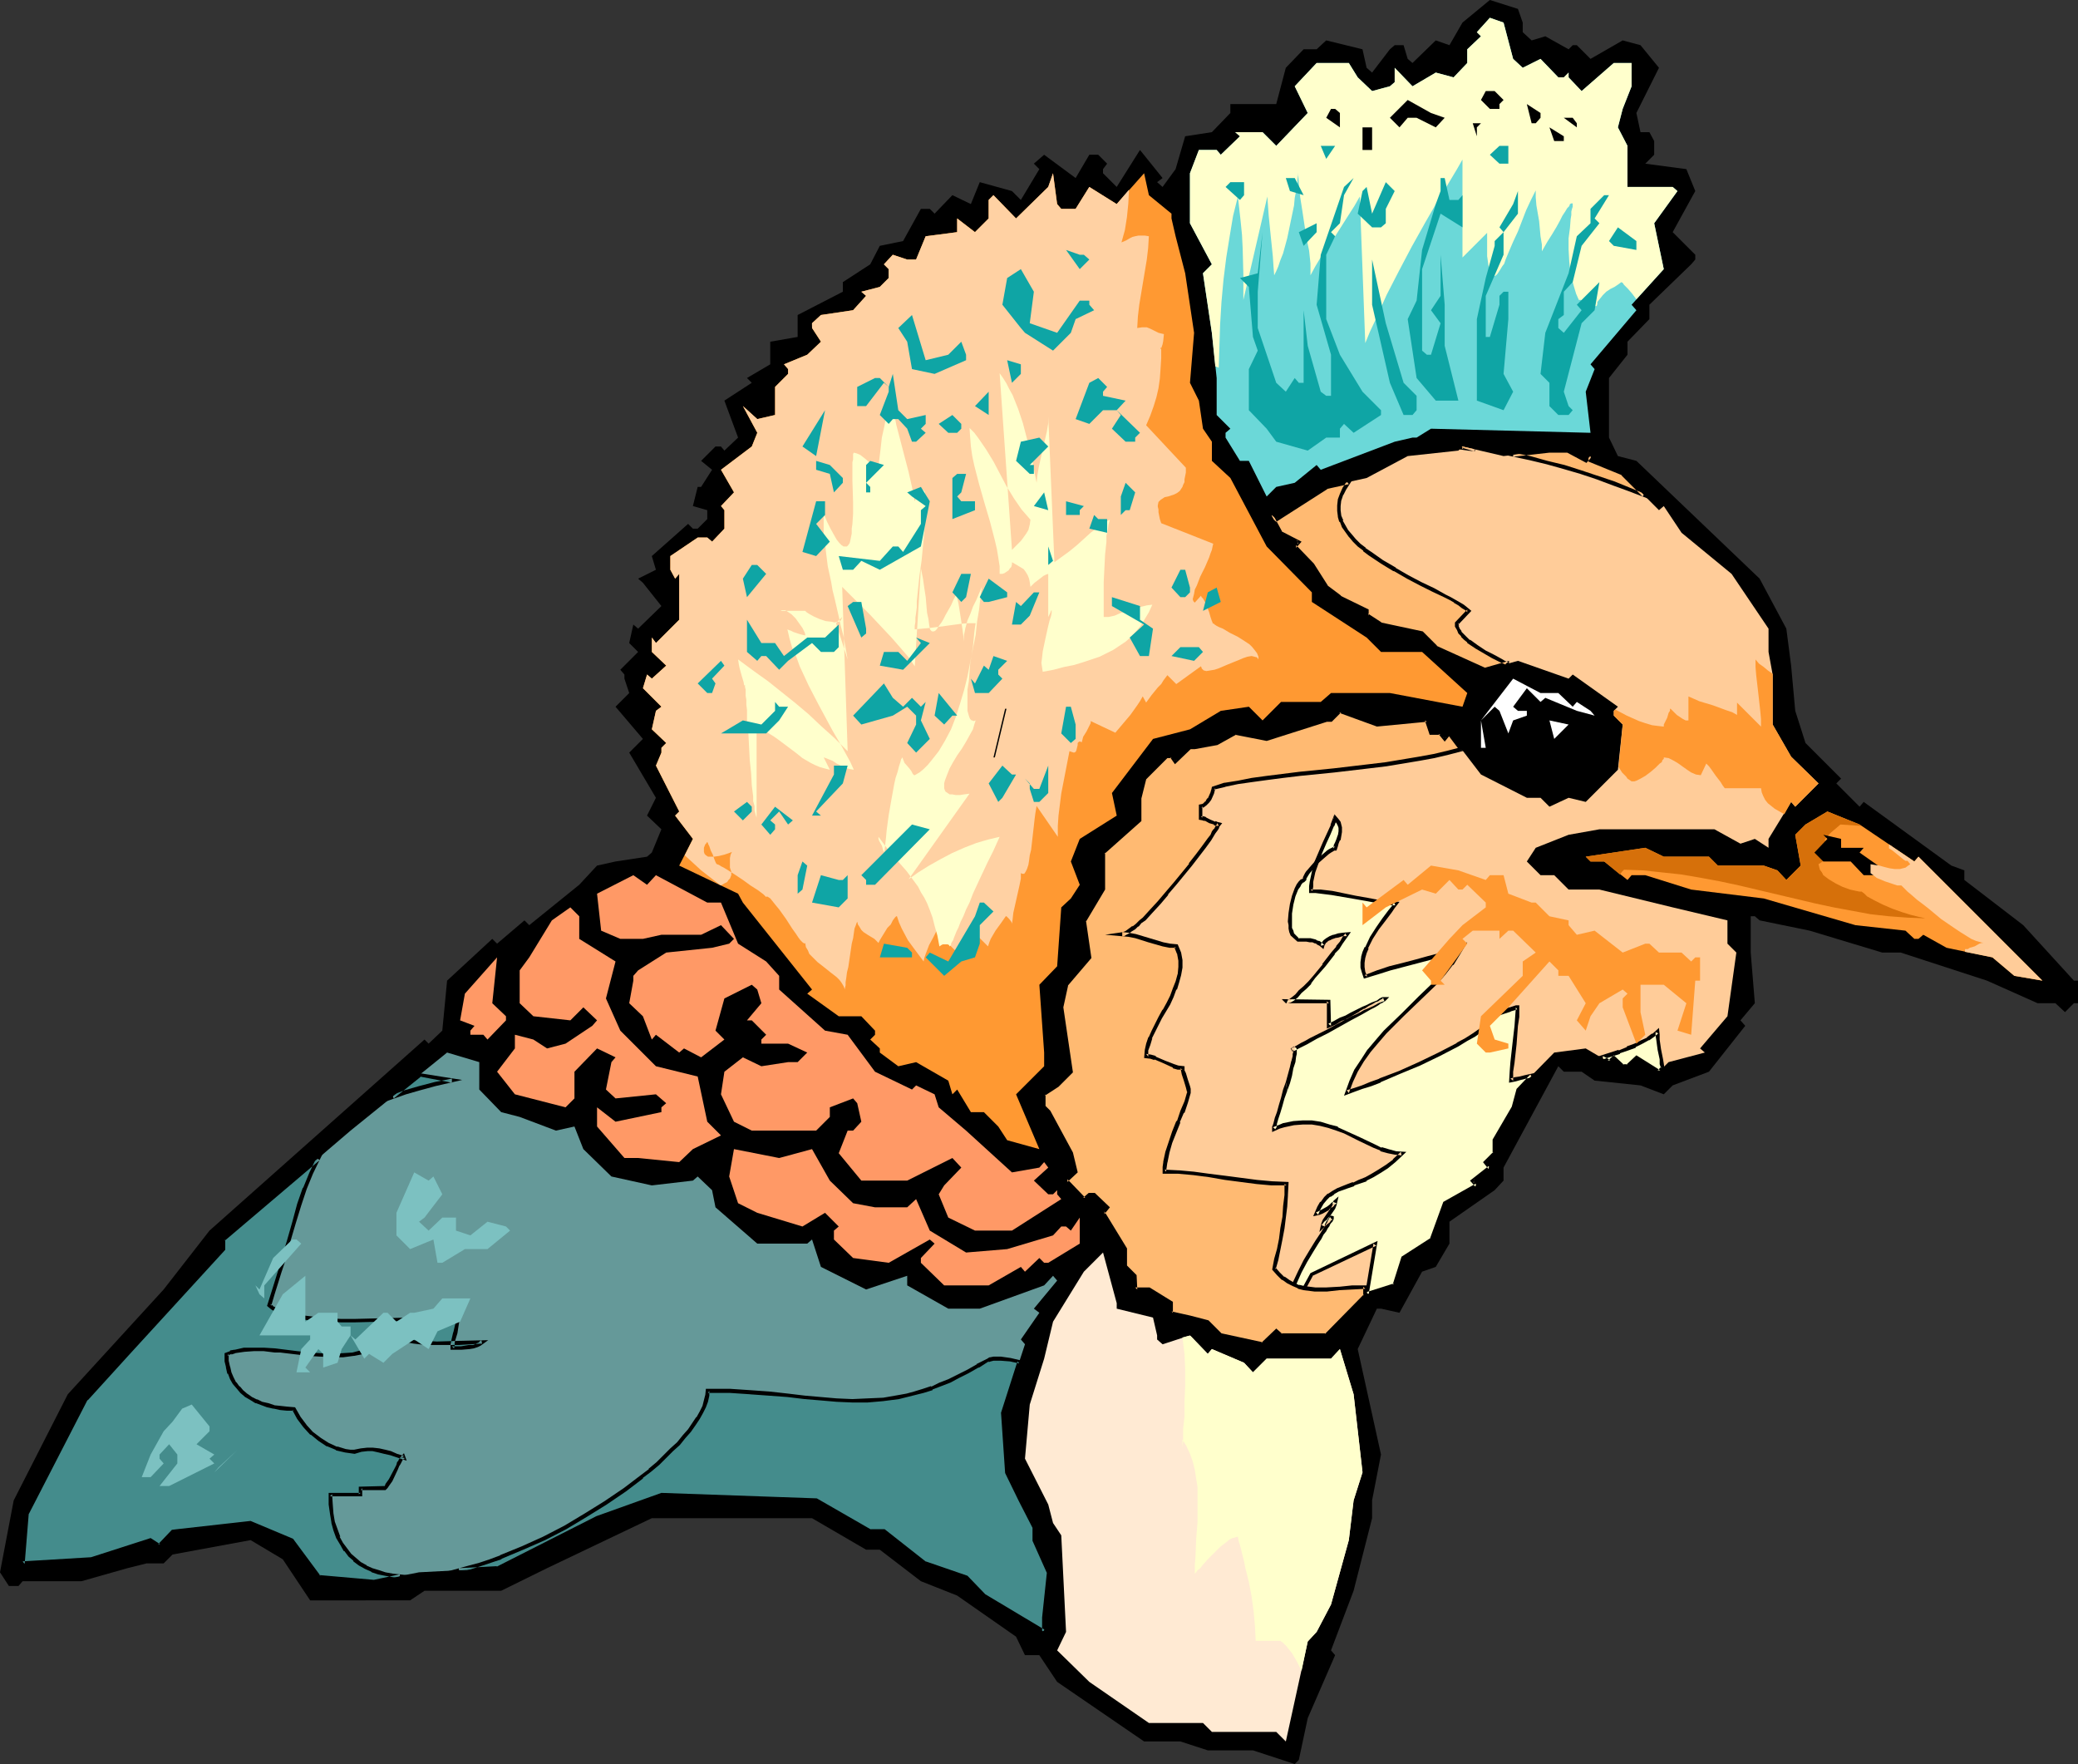
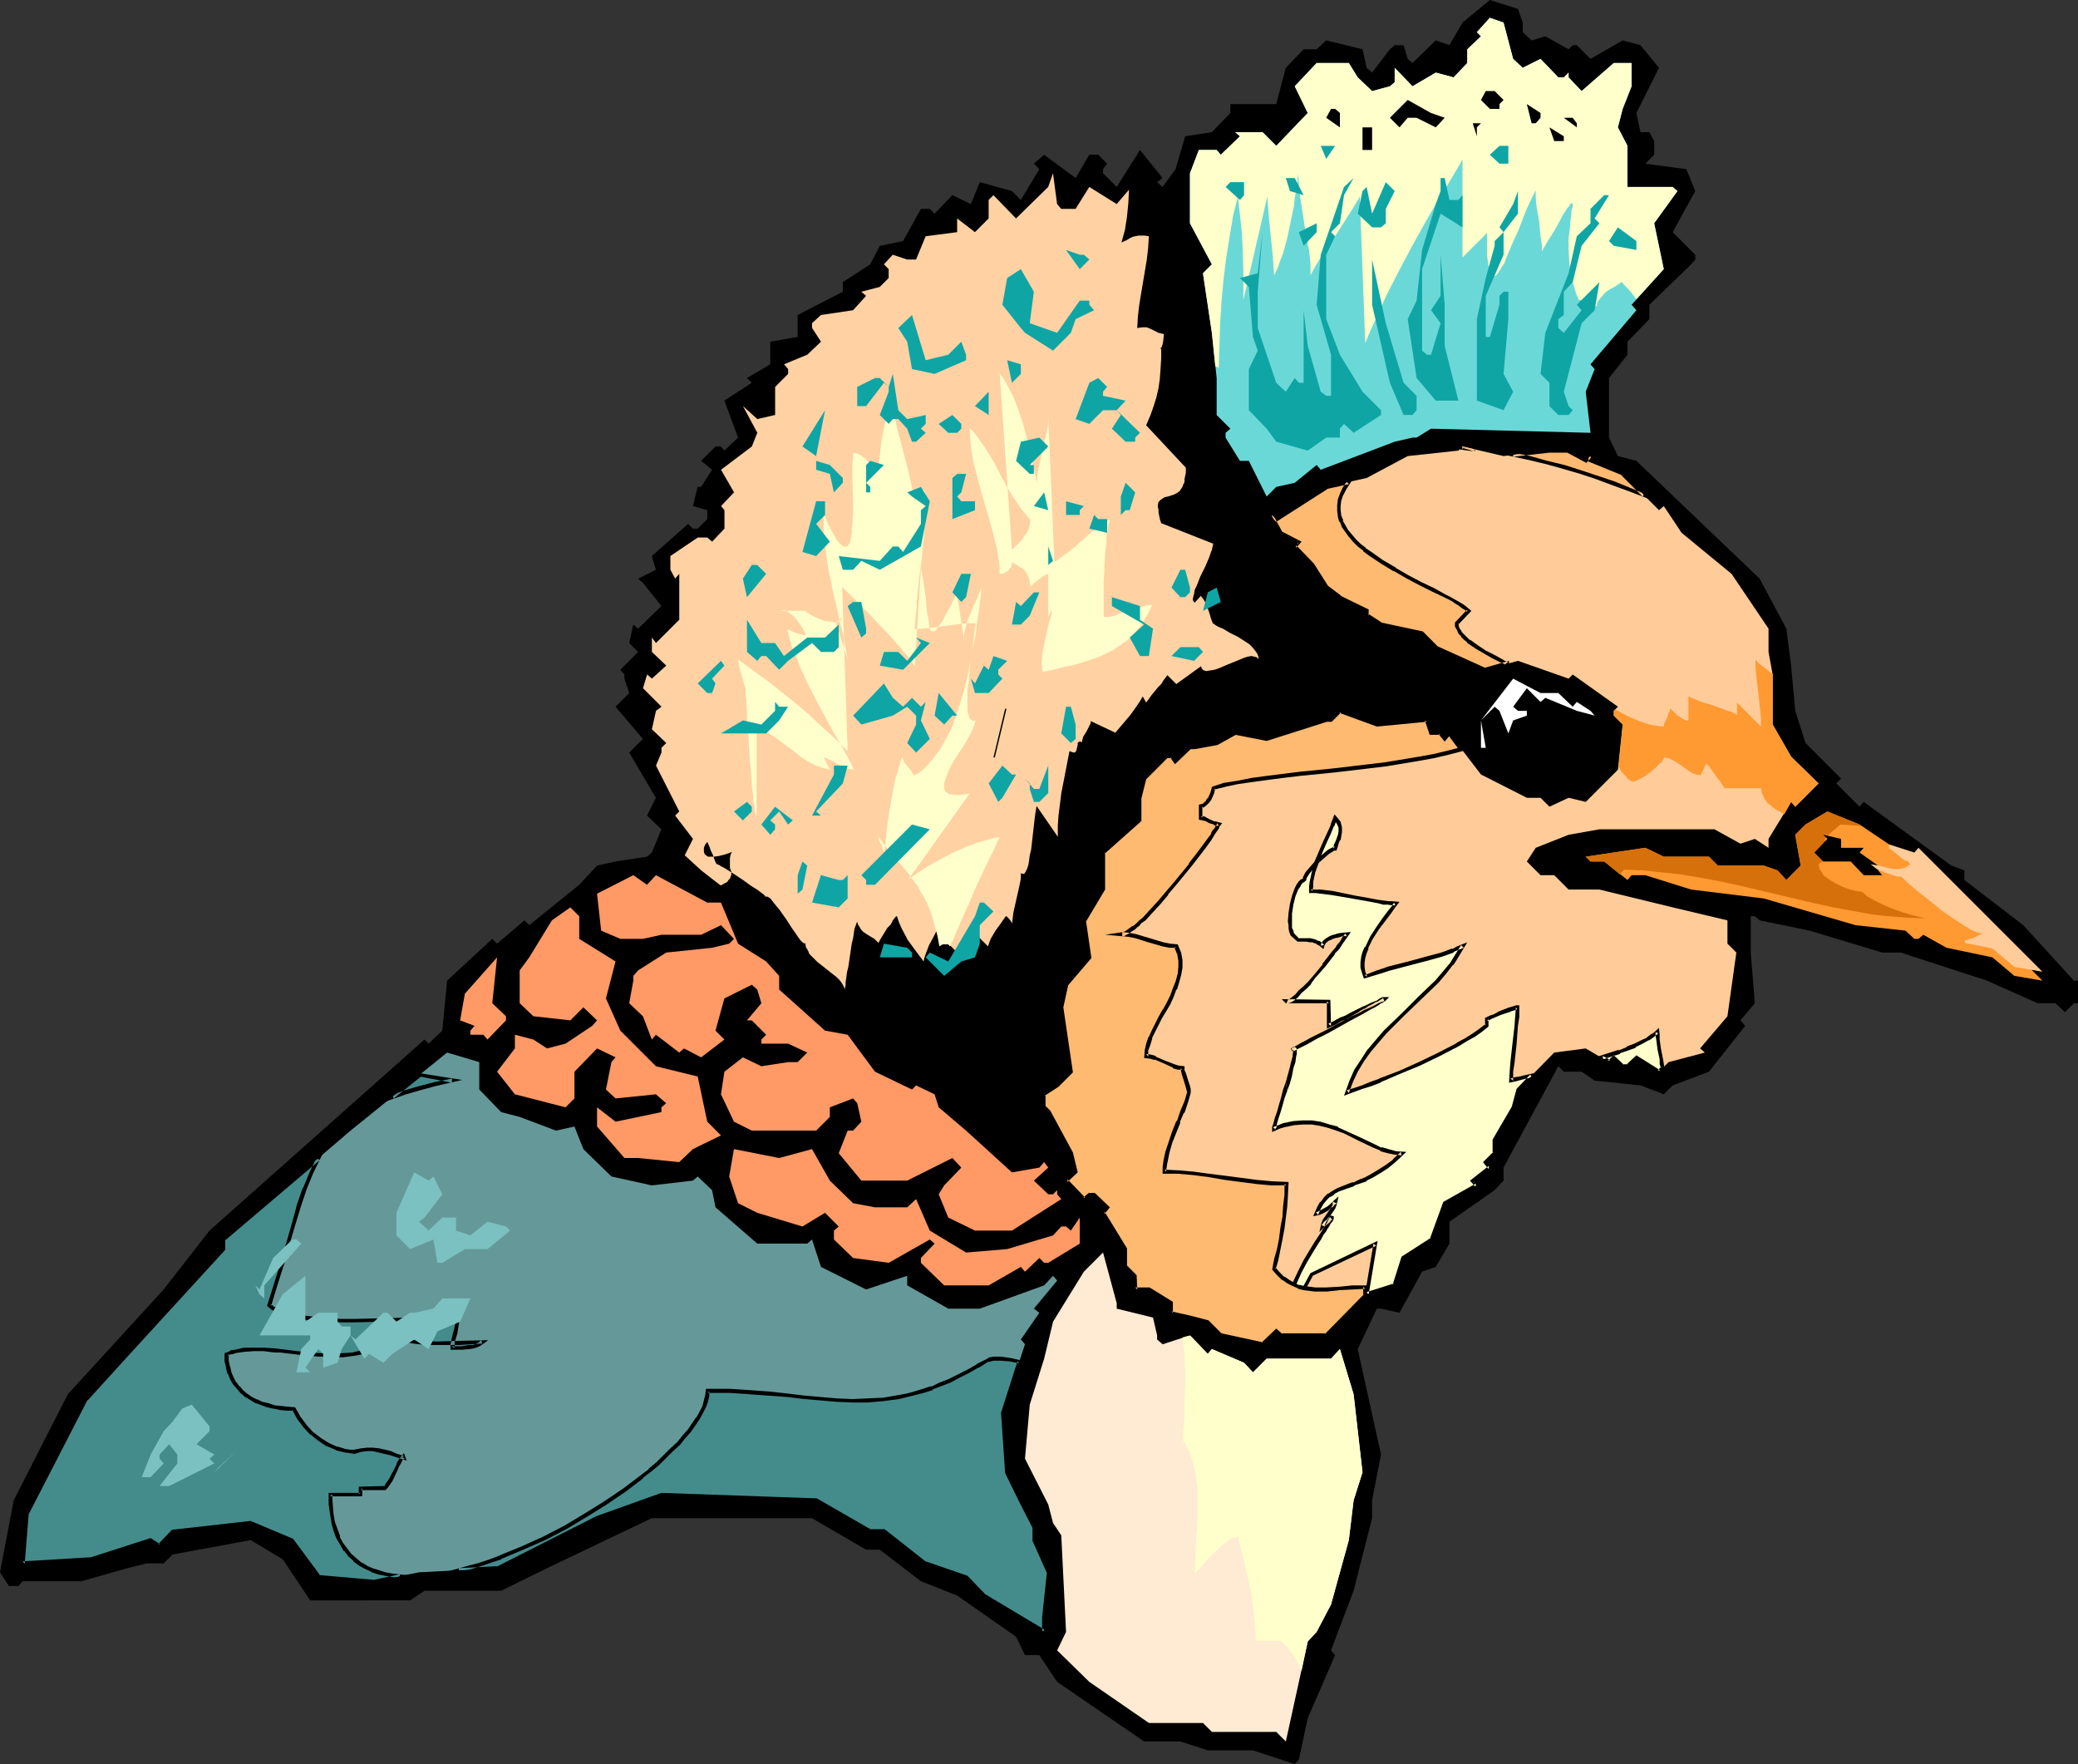
<svg xmlns="http://www.w3.org/2000/svg" xmlns:ns1="http://sodipodi.sourceforge.net/DTD/sodipodi-0.dtd" xmlns:ns2="http://www.inkscape.org/namespaces/inkscape" version="1.0" width="129.766mm" height="110.15mm" id="svg110" ns1:docname="Bird 122.wmf">
  <rect width="100%" height="100%" fill="#333333" stroke="none" />
  <ns1:namedview id="namedview110" pagecolor="#ffffff" bordercolor="#000000" borderopacity="0.25" ns2:showpageshadow="2" ns2:pageopacity="0.0" ns2:pagecheckerboard="0" ns2:deskcolor="#d1d1d1" ns2:document-units="mm" />
  <defs id="defs1">
    <pattern id="WMFhbasepattern" patternUnits="userSpaceOnUse" width="6" height="6" x="0" y="0" />
  </defs>
  <path style="fill:#000000;fill-opacity:1;fill-rule:evenodd;stroke:none" d="m 359.398,5.333 v 2.263 l 2.101,1.939 3.232,-0.97 5.494,3.071 0.97,-0.97 h 0.97 l 3.232,3.232 7.595,-4.364 4.202,1.131 4.363,5.333 -5.333,10.666 0.97,4.525 h 2.101 l 1.131,2.101 v 3.232 l -2.101,2.101 9.696,1.293 2.101,5.172 -5.333,9.697 5.333,5.333 v 1.131 l -0.97,1.131 -9.858,9.535 v 3.394 l -5.171,5.333 v 3.071 l -4.363,5.495 v 14.06 l 2.101,4.364 4.363,1.131 29.088,27.797 6.302,11.798 1.131,8.727 0.97,10.666 2.424,7.596 8.403,8.404 -1.131,1.131 5.494,5.495 0.97,-1.131 20.685,15.03 3.07,1.131 v 2.263 l 13.898,10.666 11.958,13.091 h 0.97 v 5.333 h -0.97 l -2.101,2.101 -2.262,-2.101 h -4.202 l -11.958,-5.333 -20.362,-6.626 h -4.363 l -17.13,-5.172 -11.797,-2.424 -1.131,-0.97 h -0.97 v 8.565 l 0.97,11.959 -3.394,4.04 1.131,1.293 -8.565,10.828 -8.565,3.232 -2.101,2.101 -5.494,-2.101 -10.827,-1.131 -3.07,-2.101 h -4.202 l -1.293,-1.293 -12.928,23.919 v 3.071 l -2.101,2.263 -10.666,7.434 v 5.172 l -3.232,5.495 -3.232,1.131 -5.333,9.697 -4.363,-0.97 h -0.97 l -4.525,9.535 5.494,24.888 -2.101,10.828 v 4.202 l -4.363,17.131 -5.333,14.06 0.97,1.131 -6.464,14.868 -2.101,9.858 -0.97,0.97 -9.858,-3.232 h -10.666 l -6.464,-2.101 h -8.565 l -20.523,-14.06 -4.202,-6.303 h -3.394 l -2.101,-4.364 -13.898,-9.697 -8.565,-3.394 -9.696,-7.434 h -3.232 l -12.766,-7.434 h -37.814 l -24.725,11.798 -10.827,5.333 h -18.099 l -3.394,2.263 H 73.205 l -6.464,-9.697 -7.595,-4.525 -18.422,3.394 -2.101,2.101 h -4.04 l -4.525,1.131 -10.827,3.071 H 5.333 L 4.363,374.294 H 2.101 L 0,371.062 3.232,354.093 15.998,329.043 l 22.624,-24.727 10.827,-13.899 50.742,-45.09 0.97,0.97 3.232,-3.071 1.131,-11.798 10.666,-9.858 1.131,1.131 6.464,-5.495 1.131,1.131 11.797,-9.535 4.202,-4.525 4.363,-0.97 7.434,-1.131 1.131,-0.97 2.262,-5.495 -3.394,-3.232 2.101,-4.202 -6.302,-10.666 3.232,-3.232 -6.464,-7.596 3.232,-3.232 -1.131,-3.394 v -0.97 l -0.97,-1.131 4.202,-4.202 -2.101,-2.101 0.97,-4.364 1.131,0.97 5.494,-5.333 -4.363,-5.495 -1.131,-0.97 4.202,-2.101 -0.97,-3.232 8.565,-7.596 1.131,1.131 h 1.131 l 2.262,-2.263 v -2.101 l -3.394,-0.97 1.131,-4.525 h 0.808 l 2.586,-4.04 -2.586,-2.101 3.394,-3.394 h 1.293 l 0.808,0.97 3.232,-3.071 -3.232,-8.727 6.464,-4.202 -1.131,-1.131 5.494,-3.232 v -5.333 l 6.464,-1.131 v -5.172 l 10.666,-5.495 v -2.263 l 6.464,-4.202 2.262,-4.364 5.494,-1.131 4.202,-7.596 h 2.101 l 1.131,1.131 4.202,-4.364 4.363,2.101 2.101,-5.172 7.595,2.101 2.101,2.101 4.363,-7.273 -1.293,-1.293 2.424,-2.101 7.434,5.495 3.232,-5.495 h 2.101 l 2.101,2.101 -0.97,1.293 v 0.97 l 3.232,3.232 5.494,-8.727 5.333,6.626 -1.293,0.97 1.293,1.131 3.07,-4.202 2.262,-7.757 6.302,-0.97 4.363,-4.525 v -2.101 h 10.827 l 2.262,-8.565 4.202,-4.364 h 3.07 l 2.262,-2.101 8.565,2.101 0.97,4.364 1.293,1.131 4.202,-5.495 1.131,-0.97 h 2.101 l 0.97,3.232 1.131,0.97 5.494,-5.333 3.232,1.131 3.07,-5.333 -0.97,-1.131 0.97,1.131 L 351.641,0 l 6.626,2.101 z" id="path1" />
  <path style="fill:#6bd8d8;fill-opacity:1;fill-rule:evenodd;stroke:none" d="m 357.136,13.899 2.262,2.101 4.202,-2.101 4.202,4.364 h 1.293 l 1.131,-1.131 v 1.131 l 3.07,3.232 7.595,-6.626 h 4.202 v 5.495 l -2.101,5.333 -1.131,4.364 2.262,4.364 v 9.697 h 10.666 l 1.131,0.97 -5.494,7.596 2.262,10.828 -7.595,8.404 1.131,1.293 -10.827,12.767 0.97,1.131 -2.101,5.333 1.131,9.697 -37.653,-0.97 -3.394,2.101 h -0.97 l -4.202,0.97 -17.453,6.626 -0.97,-1.131 -5.171,4.202 -4.363,0.97 -2.262,2.263 -4.202,-8.404 h -2.101 l -3.394,-5.495 v -1.131 l 1.131,-0.97 -3.232,-3.232 v -8.727 l -1.131,-10.666 -2.101,-14.06 2.101,-2.101 -5.171,-9.697 V 40.888 l 2.101,-5.495 h 4.202 l 0.97,1.131 4.525,-4.364 -1.131,-0.97 h 6.464 l 3.232,3.232 7.434,-7.757 -3.07,-6.303 5.171,-5.495 h 7.595 l 2.101,3.394 3.394,3.232 4.202,-1.131 1.131,-0.97 v -3.394 l 4.202,4.364 5.494,-3.232 4.202,1.131 3.232,-3.394 v -3.232 l 3.232,-3.071 -0.97,-0.97 3.07,-3.394 3.232,1.131 z" id="path2" />
  <path style="fill:#ffffcc;fill-opacity:1;fill-rule:evenodd;stroke:none" d="m 287.648,86.786 0.162,-5.01 0.162,-5.172 0.323,-5.333 0.485,-5.333 0.646,-5.172 0.808,-5.01 0.808,-4.848 1.131,-4.525 0.323,2.909 0.323,2.909 0.323,3.232 0.162,3.232 0.162,6.303 v 5.818 l 5.656,-24.403 0.162,2.263 0.162,2.263 0.485,4.848 0.485,4.687 0.162,2.424 0.162,2.101 0.485,-0.97 0.485,-1.131 0.485,-1.455 0.646,-1.616 0.485,-1.778 0.485,-1.778 0.808,-3.879 0.808,-3.879 0.162,-1.778 0.323,-1.616 0.323,-1.455 v -1.293 l 0.162,-0.97 v -0.646 l 0.162,2.747 0.323,3.071 0.485,3.071 0.485,3.232 0.485,3.232 0.646,3.071 0.323,3.071 V 64.968 l 1.131,-2.101 1.454,-2.424 3.232,-4.687 3.07,-4.848 1.454,-2.263 1.293,-2.263 1.293,34.585 1.131,-2.747 1.293,-2.747 2.586,-5.818 2.909,-5.656 3.07,-5.818 3.07,-5.495 3.07,-5.333 1.616,-2.586 1.454,-2.424 1.454,-2.424 1.293,-2.263 v 23.111 l 5.818,-5.818 v 2.101 1.778 1.616 l 0.162,1.131 0.162,1.131 0.162,0.97 0.162,0.646 0.323,0.485 0.162,0.162 0.323,0.162 h 0.323 l 0.323,-0.162 0.323,-0.323 0.323,-0.485 0.323,-0.485 0.485,-0.808 0.485,-0.646 0.323,-0.97 0.808,-1.939 0.97,-2.263 1.131,-2.424 1.939,-5.01 1.131,-2.424 1.131,-2.263 v 1.616 l 0.162,1.939 0.646,3.717 0.323,3.555 0.323,1.939 v 1.616 l 1.293,-2.263 1.131,-1.778 0.97,-1.616 0.808,-1.455 0.646,-1.293 0.646,-0.97 0.485,-0.808 0.485,-0.485 0.162,-0.485 0.323,-0.162 h 0.162 0.162 v 0.808 l -0.162,0.485 -0.162,0.646 v 0.808 l -0.162,0.97 -0.162,2.101 -0.323,2.424 v 2.586 l 0.162,2.909 0.323,3.071 0.808,2.909 0.485,1.616 0.646,1.455 h 0.485 l 0.485,0.323 1.131,0.485 0.97,0.485 0.646,0.162 h 0.485 l 0.162,-0.485 v -0.485 l 0.646,-0.808 0.646,-0.808 0.808,-0.808 0.97,-0.646 0.97,-0.485 0.97,-0.646 0.646,-0.485 0.323,0.162 0.323,0.485 0.485,0.485 0.485,0.485 0.97,1.131 0.97,1.293 6.464,-7.111 -2.262,-10.828 5.494,-7.596 -1.131,-0.97 h -10.666 v -9.697 l -2.262,-4.364 1.131,-4.364 2.101,-5.333 v -5.495 h -4.202 l -7.595,6.626 -3.07,-3.232 v -1.131 l -1.131,1.131 h -1.293 l -4.202,-4.364 -4.202,2.101 -2.262,-2.101 -2.262,-8.565 -3.232,-1.131 -3.07,3.394 0.97,0.97 -3.232,3.071 v 3.232 l -3.232,3.394 -4.202,-1.131 -5.494,3.232 -4.202,-4.364 v 3.394 l -1.131,0.97 -4.202,1.131 -3.394,-3.232 -2.101,-3.394 h -7.595 l -5.171,5.495 3.07,6.303 -7.434,7.757 -3.232,-3.232 h -6.464 l 1.131,0.97 -4.525,4.364 -0.97,-1.131 h -4.202 l -2.101,5.495 v 11.798 l 5.171,9.697 -2.101,2.101 2.101,14.06 0.808,7.919 0.485,0.162 z" id="path3" />
  <path style="fill:#000000;fill-opacity:1;fill-rule:evenodd;stroke:none" d="m 354.873,23.595 -0.97,0.97 v 1.131 h -2.262 l -2.101,-2.101 1.131,-2.101 h 2.101 z" id="path4" />
  <path style="fill:#000000;fill-opacity:1;fill-rule:evenodd;stroke:none" d="m 340.976,27.797 -2.101,2.263 -4.525,-2.263 h -2.101 l -1.939,2.263 -2.262,-2.263 4.202,-4.202 5.494,3.071 z" id="path5" />
  <path style="fill:#000000;fill-opacity:1;fill-rule:evenodd;stroke:none" d="m 363.6,27.797 -1.131,1.293 h -0.97 l -1.131,-4.525 3.232,2.101 z" id="path6" />
  <path style="fill:#000000;fill-opacity:1;fill-rule:evenodd;stroke:none" d="m 316.251,26.666 v 3.394 l -3.232,-2.263 1.131,-2.101 h 0.97 z" id="path7" />
  <path style="fill:#000000;fill-opacity:1;fill-rule:evenodd;stroke:none" d="m 372.164,29.09 v 0.97 l -3.07,-2.263 h 2.101 z" id="path8" />
  <path style="fill:#000000;fill-opacity:1;fill-rule:evenodd;stroke:none" d="m 348.571,30.06 v 2.101 l -0.97,-3.071 h 1.939 z" id="path9" />
  <path style="fill:#000000;fill-opacity:1;fill-rule:evenodd;stroke:none" d="m 323.846,35.393 h -2.262 v -5.333 h 2.262 z" id="path10" />
  <path style="fill:#000000;fill-opacity:1;fill-rule:evenodd;stroke:none" d="m 369.094,33.292 h -2.262 l -1.131,-3.232 3.394,2.101 z" id="path11" />
  <path style="fill:#0fa5a5;fill-opacity:1;fill-rule:evenodd;stroke:none" d="m 313.019,37.494 -1.293,-3.071 h 3.394 z" id="path12" />
  <path style="fill:#0fa5a5;fill-opacity:1;fill-rule:evenodd;stroke:none" d="m 356.004,38.625 h -2.101 l -2.262,-2.101 2.262,-2.101 h 2.101 z" id="path13" />
-   <path style="fill:#ff9932;fill-opacity:1;fill-rule:evenodd;stroke:none" d="m 250.48,49.292 h 3.394 l 3.232,-5.172 6.464,4.04 6.464,-7.273 1.131,5.172 5.333,4.364 v 1.131 l 0.97,4.202 2.262,8.727 2.101,14.06 -0.97,11.798 2.101,4.202 0.97,6.626 2.101,3.071 v 4.525 l 4.363,4.04 8.565,16.161 10.666,10.828 v 2.263 l 12.928,8.404 3.394,3.394 h 9.696 l 10.666,9.697 -1.131,3.232 -17.13,-3.232 h -13.898 l -2.424,2.101 h -9.373 l -4.363,4.364 -3.232,-3.232 -6.626,0.97 -7.272,4.364 -8.726,2.263 -9.696,12.767 1.131,5.333 -8.726,5.495 -2.101,5.333 2.101,5.495 -2.101,3.232 -2.262,2.101 -0.97,13.899 -4.202,4.364 1.131,16 v 3.232 l -6.626,6.626 5.494,12.929 -7.595,-2.101 -2.101,-3.232 -3.394,-3.394 h -3.07 l -3.232,-5.333 -1.131,1.131 -0.97,-3.232 -7.595,-4.364 -4.202,0.97 -4.363,-3.232 v -0.97 l -2.262,-2.101 1.131,-1.131 v -0.97 l -3.232,-3.394 h -5.333 l -7.434,-5.333 1.131,-0.97 -16.322,-20.525 -1.131,-2.101 -13.898,-6.626 3.232,-6.303 -4.202,-5.495 0.97,-0.97 -5.494,-10.828 1.293,-3.071 v -1.131 l 1.131,-1.131 -3.394,-3.232 0.97,-4.364 1.293,-0.97 -4.363,-4.364 0.97,-3.232 1.131,0.97 3.394,-3.071 -3.394,-3.232 v -3.394 l 0.97,1.293 5.494,-5.495 v -10.828 l -0.97,1.131 -1.131,-2.101 v -3.232 l 6.464,-4.364 h 2.262 l 1.131,0.97 2.909,-3.071 v -4.364 l -0.808,-0.97 3.07,-3.232 -3.07,-5.333 7.272,-5.495 1.293,-3.232 -3.394,-6.303 3.394,3.071 4.202,-0.97 v -6.626 l 3.07,-3.071 v -1.131 l -0.97,-1.131 5.494,-2.263 3.232,-3.071 -2.101,-3.232 V 76.281 l 2.101,-1.939 7.595,-1.131 3.07,-3.394 -1.131,-0.97 4.363,-1.131 2.101,-2.101 v -2.101 l -1.131,-1.131 2.101,-2.263 3.394,1.131 h 2.101 l 2.262,-5.495 7.434,-0.97 v -3.232 l 4.202,3.232 3.232,-3.232 v -4.364 l 1.131,-1.131 5.333,5.495 7.595,-7.434 1.131,-3.232 0.97,7.273 z" id="path14" />
  <path style="fill:#ffd1a3;fill-opacity:1;fill-rule:evenodd;stroke:none" d="m 274.073,81.614 v 2.909 l -0.162,2.586 -0.162,2.263 -0.323,2.263 -0.485,2.101 -0.646,2.101 -0.808,2.263 -0.97,2.263 9.373,10.02 v 1.131 l -0.162,0.808 -0.162,0.808 v 0.646 l -0.323,0.646 -0.162,0.485 -0.646,0.97 -0.646,0.485 -0.646,0.323 -1.454,0.485 -0.808,0.162 -0.485,0.323 -0.485,0.323 -0.485,0.485 -0.162,0.808 v 0.323 l 0.162,0.646 v 0.646 l 0.162,0.808 0.162,0.808 0.323,0.97 12.282,4.848 -0.162,0.646 -0.162,0.808 -0.323,0.808 -0.323,0.97 -0.485,1.131 -0.485,1.131 -1.131,2.263 -0.808,2.101 -0.485,0.97 -0.162,0.97 -0.162,0.646 -0.162,0.646 0.162,0.485 0.323,0.323 1.454,-1.616 0.162,0.323 0.323,0.323 0.485,0.808 0.485,1.131 0.485,1.293 0.323,1.131 0.323,0.97 0.162,0.323 v 0.162 l 0.162,0.162 v -0.162 l 0.323,0.323 0.485,0.323 0.646,0.323 0.808,0.323 1.616,0.97 1.939,0.97 1.778,1.131 0.97,0.646 0.646,0.646 0.646,0.808 0.485,0.646 0.323,0.808 v 0.646 l -0.323,-0.485 -0.646,-0.162 -0.646,-0.162 -0.97,0.162 -0.97,0.323 -1.131,0.485 -2.424,0.97 -2.262,0.97 -0.97,0.323 -0.97,0.162 -0.97,0.162 -0.646,-0.162 -0.485,-0.485 v -0.162 l -0.162,-0.323 -5.818,4.202 -2.101,-2.101 -0.485,0.646 -0.485,0.646 -0.485,0.808 -0.808,0.808 -1.454,1.778 -1.293,1.778 -0.808,-1.455 -0.646,1.131 -0.646,0.97 -1.616,2.263 -1.778,2.101 -1.778,2.101 -5.818,-2.747 v 0.485 l -0.323,0.646 -0.646,1.293 -0.808,1.293 -0.162,0.646 -0.162,0.646 -0.323,-0.162 h -0.323 l -0.162,0.162 -0.162,0.162 v 0.485 l -0.162,0.646 -0.162,0.646 -0.162,0.323 -0.323,0.162 h -0.162 l -0.485,-0.162 -0.485,-0.162 -0.97,5.01 -0.97,5.01 -0.646,5.172 -0.162,2.424 v 2.586 l -5.01,-7.273 -0.162,0.97 -0.162,0.97 -0.162,1.293 -0.162,1.455 -0.646,5.656 -0.323,1.293 -0.162,1.293 -0.162,0.97 -0.323,0.97 -0.323,0.646 -0.323,0.485 h -0.485 l -0.323,-0.162 v 1.293 l -0.323,1.616 -1.454,6.465 -0.162,1.455 -0.162,1.293 v -0.323 l -0.162,-0.323 -0.485,-0.646 -0.485,-0.485 -0.162,-0.162 h -0.162 l -1.131,1.616 -1.293,1.778 -1.131,1.939 -0.323,0.808 -0.323,0.97 -3.717,-3.717 v 0.646 l -0.323,0.808 -0.646,1.455 -0.808,1.616 -0.323,0.646 v 0.646 l -1.131,-0.646 -0.97,-0.646 -1.616,-1.616 -1.454,-1.455 -0.646,-0.808 -0.485,-0.646 -0.323,0.646 -0.485,0.97 -0.97,1.778 -0.808,2.101 -0.323,0.97 -0.162,0.808 -1.939,-2.586 -1.778,-2.424 -1.454,-2.747 -0.646,-1.455 -0.485,-1.455 h -0.162 l -0.323,0.323 -0.485,0.646 -0.485,0.97 -0.808,0.808 -1.293,2.101 -0.485,0.808 -0.323,0.646 -0.485,-0.485 -0.485,-0.485 -0.808,-0.485 -0.808,-0.485 -0.485,-0.323 -0.485,-0.323 -0.485,-0.485 -0.485,-0.808 -0.323,-0.485 -0.162,-0.646 -0.162,0.323 -0.162,0.485 -0.323,0.808 -0.162,1.131 -0.162,1.131 -0.323,1.293 -0.808,5.495 -0.323,1.293 -0.162,1.293 -0.162,0.97 v 0.808 l -0.162,0.646 v 0.323 l -0.323,-0.808 -0.485,-0.808 -0.485,-0.646 -0.646,-0.646 -1.454,-1.131 -1.616,-1.293 -1.454,-1.131 -1.293,-1.293 -0.646,-0.646 -0.323,-0.808 -0.485,-0.808 -0.162,-0.97 v 0 l -0.162,0.162 -0.485,-0.323 -0.485,-0.485 -0.485,-0.646 -0.646,-0.97 -0.808,-1.131 -1.454,-2.263 -1.616,-2.263 -0.808,-0.97 -0.646,-0.808 -0.646,-0.808 -0.485,-0.323 -0.323,-0.162 -0.162,0.162 v 0 l -0.323,-0.323 -0.323,-0.323 -0.646,-0.485 -0.646,-0.485 -1.778,-1.131 -1.778,-1.293 -1.939,-1.293 -1.778,-1.131 -0.808,-0.485 -0.646,-0.323 -0.485,-0.323 -0.485,-0.162 v 0 0 l -0.162,-0.162 -0.162,-0.323 -0.323,-0.808 -0.323,-0.97 -0.485,-0.97 -0.323,-0.97 -0.323,-0.646 v -0.162 0 l -0.162,-0.162 h -0.162 v 0.162 l -0.323,0.323 -0.323,0.808 v 0.97 l 0.162,0.485 0.323,0.323 0.485,0.323 h 0.646 0.808 l 1.131,-0.162 1.293,-0.323 0.97,-0.323 0.808,-0.323 -0.323,0.646 -0.162,0.808 v 0.646 0.646 0.97 l 0.323,0.97 v 0.808 l -0.323,0.808 -0.323,0.323 -0.323,0.485 -0.646,0.323 -0.808,0.485 -0.323,-0.162 -4.363,-3.394 -3.878,-3.555 1.939,-3.879 -4.202,-5.495 0.97,-0.97 -5.494,-10.828 1.293,-3.071 v -1.131 l 1.131,-1.131 -3.394,-3.232 0.97,-4.364 1.293,-0.97 -4.363,-4.364 0.97,-3.232 1.131,0.97 3.394,-3.071 -3.394,-3.232 v -3.394 l 0.97,1.293 5.494,-5.495 v -10.828 l -0.97,1.131 -1.131,-2.101 v -3.232 l 6.464,-4.364 h 2.262 l 1.131,0.97 2.909,-3.071 v -4.364 l -0.808,-0.97 3.07,-3.232 -3.07,-5.333 7.272,-5.495 1.293,-3.232 -3.394,-6.303 3.394,3.071 4.202,-0.97 v -6.626 l 3.07,-3.071 v -1.131 l -0.97,-1.131 5.494,-2.263 3.232,-3.071 -2.101,-3.232 V 76.281 l 2.101,-1.939 7.595,-1.131 3.07,-3.394 -1.131,-0.97 4.363,-1.131 2.101,-2.101 v -2.101 l -1.131,-1.131 2.101,-2.263 3.394,1.131 h 2.101 l 2.262,-5.495 7.434,-0.97 v -3.232 l 4.202,3.232 3.232,-3.232 v -4.364 l 1.131,-1.131 5.333,5.495 7.595,-7.434 1.131,-3.232 0.97,7.273 0.97,1.131 h 3.394 l 3.232,-5.172 6.464,4.04 2.909,-3.394 -0.162,3.232 -0.323,3.232 -0.485,3.071 -0.808,2.909 1.131,-0.485 0.808,-0.485 0.646,-0.323 0.646,-0.162 0.808,-0.162 h 0.646 0.808 l 0.97,0.162 -0.162,2.747 -0.323,2.747 -1.778,10.666 -0.323,2.747 -0.162,2.747 1.131,-0.162 h 1.131 l 0.808,0.323 0.646,0.323 0.646,0.323 0.646,0.323 0.646,0.162 0.646,0.162 -0.162,1.616 -0.162,0.808 -0.162,0.485 -0.162,0.485 -0.162,0.162 v 0 -0.162 l 0.162,-0.323 z" id="path15" />
  <path style="fill:#ffffcc;fill-opacity:1;fill-rule:evenodd;stroke:none" d="m 197.313,147.067 2.747,8.565 -0.485,-2.747 -0.485,-2.747 -0.646,-2.424 -0.485,-2.263 -0.485,-2.101 -0.485,-2.101 -0.485,-1.939 -0.323,-1.939 -0.808,-3.717 -0.485,-3.879 -0.162,-1.939 -0.323,-2.101 v -2.263 -2.263 l 0.808,1.939 0.808,1.616 0.808,1.455 0.646,1.131 0.646,0.808 0.485,0.485 0.485,0.323 h 0.485 0.323 l 0.323,-0.323 0.323,-0.485 0.162,-0.646 0.162,-0.808 0.162,-0.808 v -1.131 l 0.162,-1.131 0.162,-2.424 v -2.586 l -0.162,-5.172 v -4.364 l 0.162,-0.646 v -0.808 -0.485 l 0.162,-0.323 0.646,0.162 0.808,0.323 0.646,0.485 0.808,0.646 1.616,1.455 0.646,0.646 0.646,0.646 v -1.131 l 0.162,-1.293 0.323,-2.586 0.323,-2.909 0.646,-2.909 0.485,-2.909 0.485,-2.909 0.323,-2.586 v -1.293 l 0.162,-1.131 v 1.616 l 0.162,1.778 0.485,3.555 0.646,3.717 0.97,3.717 0.97,3.717 0.97,3.717 0.808,3.555 0.646,3.394 0.485,-1.131 0.485,-0.646 0.485,-0.646 0.323,-0.323 h 0.162 l 0.162,0.162 0.323,0.323 v 0.485 l 0.162,0.808 v 0.808 2.101 1.293 l -0.162,1.293 -0.162,3.071 -0.323,3.071 -0.323,3.394 -0.485,3.394 -0.323,3.071 -0.323,3.071 v 1.455 l -0.162,1.293 -0.162,1.131 v 0.97 l -0.162,0.97 v 0.808 l 1.778,-0.162 1.778,-0.162 3.717,-0.485 3.555,-0.485 1.778,-0.162 h 1.778 l -0.162,0.97 -0.162,1.293 -0.162,1.616 -0.162,1.778 -0.323,1.939 -0.323,1.939 -0.323,4.202 -0.323,1.939 v 1.778 1.778 1.455 l 0.323,1.131 0.162,0.485 0.162,0.323 0.323,0.323 h 0.162 l 0.323,0.162 0.485,-0.162 -0.162,0.485 -0.162,0.485 -0.323,1.131 -0.808,1.455 -0.808,1.455 -0.97,1.616 -1.131,1.616 -0.97,1.616 -0.808,1.455 -0.646,1.616 -0.485,1.293 -0.162,0.646 v 0.646 0.485 l 0.162,0.485 0.162,0.323 0.485,0.323 0.485,0.323 h 0.646 l 0.808,0.162 h 0.97 l 0.97,-0.162 1.293,-0.162 -14.382,20.202 2.262,-1.616 2.586,-1.616 2.586,-1.455 2.747,-1.455 2.909,-1.293 2.909,-1.131 2.747,-0.808 2.747,-0.646 -1.454,3.232 -1.454,2.909 -1.293,2.747 -1.131,2.424 -0.97,2.101 -0.808,2.101 -0.808,1.616 -0.646,1.616 -0.646,1.293 -0.485,1.293 -0.485,0.97 -0.323,0.808 -0.323,0.808 -0.162,0.485 -0.323,0.485 -0.162,0.323 v 0.323 l -0.162,0.162 -0.162,0.162 v 0 l -0.162,-0.323 -0.323,-0.162 h -0.485 -0.646 l -0.323,0.162 -0.485,0.323 -0.485,-2.586 -0.646,-2.263 -0.485,-1.939 -0.646,-1.778 -0.646,-1.616 -0.646,-1.293 -0.808,-1.293 -0.646,-1.293 -1.778,-2.424 -0.97,-1.293 -1.131,-1.293 -1.293,-1.455 -1.293,-1.455 -1.454,-1.939 -1.454,-1.939 v 0.485 l 0.162,0.485 0.646,1.131 0.323,1.131 0.323,0.485 v 0.485 -1.131 l 0.162,-1.455 0.162,-1.455 0.162,-1.778 0.485,-3.555 0.646,-3.717 0.646,-3.555 0.323,-1.455 0.485,-1.455 0.323,-1.293 0.323,-0.97 0.162,-0.646 0.323,-0.485 0.162,0.485 0.323,0.808 1.131,1.293 0.485,0.646 0.323,0.646 0.323,0.323 h 0.162 l 1.131,-0.646 0.97,-0.808 0.97,-0.97 0.808,-0.97 1.778,-2.263 1.454,-2.424 1.454,-2.747 1.131,-2.909 0.97,-3.071 0.97,-3.232 0.808,-3.232 0.646,-3.394 0.646,-3.232 0.646,-3.232 0.323,-3.071 0.485,-2.909 0.323,-2.909 0.323,-2.424 -1.293,3.071 -0.808,1.616 -0.646,1.778 -0.646,1.455 -0.485,1.778 -0.323,1.616 -0.162,1.616 v -1.293 l -0.162,-1.293 -0.485,-3.232 -0.485,-3.071 -0.323,-1.455 v -1.131 l -0.808,1.455 -0.646,1.455 -0.646,1.131 -0.646,1.131 -0.485,0.97 -0.485,0.808 -0.485,0.646 -0.323,0.485 -0.323,0.485 -0.323,0.323 -0.323,0.162 h -0.162 -0.323 l -0.162,-0.162 -0.162,-0.162 -0.162,-0.323 -0.162,-0.97 -0.162,-1.293 -0.323,-1.455 -0.162,-1.778 -0.162,-1.939 -0.323,-2.101 -0.323,-2.263 -0.485,-2.424 -1.454,23.111 -0.646,-0.97 -0.646,-0.97 -0.97,-1.131 -0.97,-1.131 -2.262,-2.586 -2.586,-2.747 -2.424,-2.586 -2.586,-2.586 -1.131,-1.131 -1.131,-1.131 -0.97,-0.97 -0.808,-0.808 1.293,38.787 -3.07,-3.071 -3.232,-2.909 -2.909,-2.747 -3.07,-2.586 -6.464,-5.172 -3.394,-2.424 -3.717,-2.747 0.162,1.131 0.162,0.808 0.485,1.778 0.485,1.616 0.162,0.97 v 0.97 -1.131 l 0.162,-0.162 v -0.162 0.323 0.323 l 0.162,0.646 v 0.646 0.808 l 0.162,0.97 v 1.131 l 0.162,1.293 v 2.586 l 0.323,2.909 0.323,6.303 0.323,3.071 0.162,2.909 0.323,2.586 v 1.131 l 0.323,1.131 v 0.97 l 0.162,0.646 0.162,0.646 0.162,0.485 V 171.471 l 1.454,0.808 1.454,0.808 1.293,0.808 1.131,0.808 1.939,1.455 1.939,1.455 1.616,1.293 1.939,1.131 0.97,0.485 1.131,0.485 1.131,0.323 1.293,0.323 -1.454,-2.909 0.485,0.162 0.808,0.323 0.808,0.323 0.97,0.646 1.939,0.97 1.131,0.323 0.97,0.162 -0.808,-1.778 -0.97,-1.778 -0.97,-1.778 -1.131,-1.939 -1.131,-1.939 -1.131,-2.101 -2.262,-4.202 -2.262,-4.364 -2.101,-4.525 -0.808,-2.263 -0.97,-2.101 -0.646,-2.263 -0.485,-2.101 v 0 l 0.323,0.162 0.485,0.162 0.646,0.323 1.454,0.485 0.646,0.162 0.646,0.162 v -0.323 l -0.162,-0.485 -0.485,-0.97 -0.808,-1.131 -0.808,-1.131 -0.97,-0.97 -0.97,-0.646 -0.485,-0.323 h -0.485 -0.323 l -0.323,0.162 h 5.818 l 0.323,0.323 0.485,0.323 1.131,0.646 1.454,0.646 1.454,0.485 1.454,0.162 0.646,0.162 0.646,-0.162 h 0.323 l 0.485,-0.323 0.162,-0.323 0.162,-0.485 z" id="path16" />
  <path style="fill:#ffffcc;fill-opacity:1;fill-rule:evenodd;stroke:none" d="m 238.845,129.775 -2.909,-41.696 0.808,1.131 0.808,1.293 0.646,1.293 0.808,1.455 1.293,3.232 1.131,3.394 0.97,3.717 0.97,3.555 0.646,3.555 0.646,3.232 0.162,-1.616 0.323,-1.939 0.97,-4.364 0.485,-2.101 0.485,-2.101 0.323,-1.939 v -1.616 l 1.454,34.423 1.778,-1.293 1.778,-1.293 1.778,-1.455 3.394,-3.071 1.616,-1.131 1.454,-1.131 0.646,-0.323 0.646,-0.323 -0.323,1.131 -0.162,1.293 -0.323,1.293 v 1.455 l -0.323,3.071 -0.162,3.232 -0.162,3.232 v 3.071 5.172 h 1.131 l 1.454,-0.323 1.454,-0.646 3.232,-0.97 1.616,-0.485 1.293,-0.323 1.293,-0.162 -0.808,1.778 -0.97,1.616 -0.97,1.616 -1.131,1.293 -1.131,1.293 -1.293,1.131 -1.454,0.97 -1.454,0.97 -1.616,0.808 -1.616,0.808 -1.939,0.646 -1.939,0.646 -2.101,0.646 -2.424,0.485 -2.424,0.646 -2.586,0.485 -0.162,-0.97 -0.162,-1.131 0.162,-1.293 0.162,-1.455 0.646,-3.071 0.646,-2.909 0.323,-1.293 0.323,-0.97 0.162,-0.808 v -0.646 -0.162 0.162 l -0.162,0.162 -0.162,0.485 -0.162,0.323 -0.323,0.646 v -10.182 l -0.485,0.162 -0.646,0.323 -1.454,1.131 -0.646,0.485 -0.485,0.485 -0.323,0.323 -0.162,0.162 -0.162,-1.131 -0.162,-0.808 -0.323,-0.808 -0.485,-0.808 -0.485,-0.646 -0.808,-0.485 -0.808,-0.485 -1.131,-0.646 v 0.485 l -0.162,0.646 -0.323,0.323 -0.323,0.485 -0.485,0.323 -0.485,0.323 -0.485,0.162 h -0.646 v -1.778 l -0.323,-2.101 -0.323,-1.939 -0.485,-2.101 -1.131,-4.364 -1.293,-4.364 -1.293,-4.525 -1.131,-4.364 -0.485,-2.263 -0.323,-2.263 -0.162,-2.101 -0.162,-2.263 1.131,1.131 0.97,1.293 1.778,2.586 1.778,2.909 3.07,5.818 1.778,2.909 1.778,2.586 1.131,1.293 0.97,1.131 -0.162,1.131 -0.162,0.646 -0.162,0.646 -0.485,0.808 -0.808,1.131 -0.485,0.646 -0.646,0.646 -0.646,0.646 z" id="path17" />
  <path style="fill:#0fa5a5;fill-opacity:1;fill-rule:evenodd;stroke:none" d="m 307.686,46.06 -3.232,-0.97 -0.97,-3.071 h 2.101 z" id="path18" />
  <path style="fill:#0fa5a5;fill-opacity:1;fill-rule:evenodd;stroke:none" d="m 316.251,52.686 -2.101,2.101 0.97,0.97 -2.101,4.364 v 15.192 l 3.232,8.404 5.333,8.727 4.363,4.364 v 1.131 l -6.464,4.202 -2.262,-2.101 -0.97,1.131 v 2.101 h -3.232 l -4.363,3.071 -7.434,-2.101 -2.262,-3.071 -4.202,-4.364 v -9.697 l 2.101,-4.364 -1.131,-3.232 -0.97,-11.798 -2.101,-2.101 4.202,-1.131 1.131,-9.697 -1.131,14.06 v 8.565 l 4.363,12.929 2.262,2.101 2.101,-3.232 0.97,1.131 h 1.131 V 73.21 l 0.97,8.404 3.07,10.828 1.293,0.97 h 1.131 v -9.697 l -3.394,-11.798 0.97,-11.798 5.494,-16 2.262,-2.101 -2.262,4.04 z" id="path19" />
  <path style="fill:#0fa5a5;fill-opacity:1;fill-rule:evenodd;stroke:none" d="m 342.107,47.191 h 2.101 l 0.97,-1.131 v 7.596 l -5.171,-3.232 -4.363,13.091 v 19.232 l 1.131,0.97 h 0.97 l 2.262,-7.434 -2.262,-3.071 2.262,-3.394 v -9.697 l 0.97,11.798 v 9.697 l 3.232,12.929 h -5.333 l -4.525,-5.333 -2.101,-13.899 2.101,-4.364 1.293,-11.959 3.232,-10.828 1.131,-3.071 v -3.071 h 0.97 z" id="path20" />
  <path style="fill:#0fa5a5;fill-opacity:1;fill-rule:evenodd;stroke:none" d="m 293.627,46.06 -0.97,1.131 -3.394,-3.071 1.131,-1.131 h 3.232 z" id="path21" />
  <path style="fill:#0fa5a5;fill-opacity:1;fill-rule:evenodd;stroke:none" d="m 327.078,49.292 v 3.394 l -1.131,0.97 h -2.101 l -3.394,-3.232 1.131,-5.333 0.97,-0.97 1.293,6.303 3.232,-7.434 2.101,2.101 z" id="path22" />
  <path style="fill:#0fa5a5;fill-opacity:1;fill-rule:evenodd;stroke:none" d="m 354.873,54.787 v 5.333 l -4.202,9.697 v 9.697 h 0.97 l 2.262,-7.596 v -2.101 l 0.97,-0.97 h 1.131 v 6.464 l -1.131,12.929 2.262,4.202 -2.262,4.364 -6.302,-2.263 V 75.311 l 2.101,-9.697 2.101,-7.596 v -1.131 l 2.101,-2.101 -0.97,-1.131 3.232,-5.495 1.131,-3.071 v 5.333 z" id="path23" />
  <path style="fill:#0fa5a5;fill-opacity:1;fill-rule:evenodd;stroke:none" d="m 376.366,51.554 1.131,1.131 -4.202,5.333 -2.101,8.565 -2.101,2.263 v 5.495 l -1.293,0.97 v 2.101 l 1.293,1.131 4.202,-5.333 -1.131,-1.293 5.333,-5.333 -1.131,6.626 -3.07,3.071 -4.202,16.161 1.131,3.394 0.97,0.97 -0.97,1.131 h -2.424 l -2.101,-2.101 v -5.495 l -2.101,-2.101 1.131,-9.697 5.494,-14.06 1.939,-8.727 3.232,-3.071 v -3.394 l 3.232,-3.232 h 1.131 z" id="path24" />
  <path style="fill:#0fa5a5;fill-opacity:1;fill-rule:evenodd;stroke:none" d="m 307.686,58.019 -1.131,-3.232 4.202,-2.101 v 2.101 z" id="path25" />
  <path style="fill:#0fa5a5;fill-opacity:1;fill-rule:evenodd;stroke:none" d="m 387.193,55.756 -0.97,1.131 v 2.101 l -5.333,-0.97 -1.131,-1.131 2.101,-3.232 4.363,3.232 z" id="path26" />
  <path style="fill:#0fa5a5;fill-opacity:1;fill-rule:evenodd;stroke:none" d="m 255.813,60.12 1.293,1.131 -2.262,2.263 -3.232,-4.525 3.232,1.131 z" id="path27" />
  <path style="fill:#0fa5a5;fill-opacity:1;fill-rule:evenodd;stroke:none" d="m 331.28,90.341 3.07,3.071 v 3.394 l -0.97,1.131 h -2.101 l -3.232,-7.596 -4.202,-18.424 v -10.666 l 3.232,15.03 z" id="path28" />
  <path style="fill:#0fa5a5;fill-opacity:1;fill-rule:evenodd;stroke:none" d="m 243.046,76.281 6.464,2.263 5.333,-7.596 h 2.262 v 0.97 l 1.131,1.293 -4.363,2.101 -1.131,3.232 -4.202,4.202 -6.626,-4.202 -0.97,-1.131 -4.363,-5.495 1.131,-6.303 3.232,-2.101 3.07,5.333 z" id="path29" />
  <path style="fill:#0fa5a5;fill-opacity:1;fill-rule:evenodd;stroke:none" d="m 223.816,83.715 3.07,-3.071 1.131,3.071 v 1.293 l -7.434,3.232 -5.333,-1.131 -1.131,-6.464 -2.101,-3.232 3.232,-3.071 3.232,10.666 z" id="path30" />
  <path style="fill:#0fa5a5;fill-opacity:1;fill-rule:evenodd;stroke:none" d="m 240.945,88.24 -2.101,2.101 -1.131,-5.333 3.232,0.97 z" id="path31" />
  <path style="fill:#0fa5a5;fill-opacity:1;fill-rule:evenodd;stroke:none" d="m 214.12,98.907 4.363,-0.97 v 2.101 l -1.131,1.131 1.131,0.97 -2.262,2.101 h -0.97 l -1.131,-3.071 -2.101,-2.263 h -1.293 l -0.97,1.131 -2.101,-2.101 2.101,-5.495 v -1.131 l -1.131,-0.97 -4.202,5.495 h -2.101 v -4.525 l 4.202,-2.101 h 1.131 l 2.101,2.101 0.97,-3.071 1.293,8.565 z" id="path32" />
  <path style="fill:#0fa5a5;fill-opacity:1;fill-rule:evenodd;stroke:none" d="m 260.337,92.442 v 0.97 l 5.333,1.131 -2.101,2.263 5.494,5.333 -1.131,1.131 v 0.97 h -2.262 l -3.232,-3.071 2.101,-3.232 -0.97,-1.131 h -3.232 l -3.232,3.232 -3.232,-1.131 3.232,-8.565 2.101,-1.131 2.101,2.101 z" id="path33" />
  <path style="fill:#0fa5a5;fill-opacity:1;fill-rule:evenodd;stroke:none" d="m 301.222,96.806 -4.363,-5.495 z" id="path34" />
-   <path style="fill:#0fa5a5;fill-opacity:1;fill-rule:evenodd;stroke:none" d="m 310.756,97.937 -3.07,-6.626 3.07,5.495 z" id="path35" />
  <path style="fill:#0fa5a5;fill-opacity:1;fill-rule:evenodd;stroke:none" d="m 230.118,95.836 3.232,-3.394 v 5.495 z" id="path36" />
  <path style="fill:#0fa5a5;fill-opacity:1;fill-rule:evenodd;stroke:none" d="m 192.627,108.765 3.232,0.97 3.07,3.071 v 1.131 l -2.101,2.263 -0.97,-4.364 -3.232,-0.97 v -3.232 l -3.232,-2.263 5.333,-8.565 -2.101,10.828 z" id="path37" />
  <path style="fill:#0fa5a5;fill-opacity:1;fill-rule:evenodd;stroke:none" d="m 226.886,101.169 -0.97,0.97 h -2.101 l -2.262,-2.101 3.232,-2.101 2.101,2.101 z" id="path38" />
  <path style="fill:#0fa5a5;fill-opacity:1;fill-rule:evenodd;stroke:none" d="m 243.046,109.735 h 0.97 v 2.101 h -0.97 l -3.232,-3.071 1.131,-4.525 4.363,-0.97 2.101,2.101 z" id="path39" />
  <path style="fill:#ffcc99;fill-opacity:1;fill-rule:evenodd;stroke:none" d="m 365.7,106.341 h 4.525 l 4.04,2.424 1.131,-1.131 v 1.131 l 7.595,3.071 8.565,8.565 1.131,-0.97 4.202,6.303 11.797,9.697 8.726,12.929 v 5.495 l 0.97,5.333 v 11.798 l 4.363,7.596 6.464,6.303 -5.494,5.495 -0.97,-1.131 -5.333,8.727 v 2.101 l -3.232,-2.101 -3.394,1.131 -6.141,-3.394 h -27.149 l -7.272,1.293 -7.757,3.071 -2.101,3.232 3.232,3.232 h 3.232 l 3.394,3.394 h 7.272 l 17.291,4.202 12.928,3.071 v 5.495 l 2.101,2.101 -2.101,15.03 -6.464,7.596 1.131,0.97 -8.565,2.263 -2.262,2.263 -5.333,-3.394 -2.101,2.101 h -1.131 l -2.101,-2.101 -1.131,1.131 -5.494,-3.232 -7.434,0.97 -8.565,8.727 -1.131,4.202 -4.363,7.757 v 3.071 l -2.101,2.101 0.97,1.293 -4.04,3.071 0.97,1.131 -7.595,4.202 -3.232,8.565 -6.464,4.364 -2.101,6.464 -6.626,2.101 -9.534,9.697 h -10.666 l -1.131,-0.97 -3.232,3.071 -9.858,-2.101 -3.07,-3.232 -4.202,-0.97 -4.363,-1.131 v -2.263 l -5.333,-3.232 h -3.232 v -3.232 l -2.262,-2.101 v -4.202 l -5.333,-8.565 0.97,-1.293 -3.07,-3.071 h -1.131 l -1.293,1.131 -4.202,-4.364 2.262,-1.939 -1.131,-4.525 -5.333,-9.697 -0.97,-1.131 v -3.071 l 3.07,-2.101 3.232,-3.232 -2.262,-15.192 1.131,-5.333 5.494,-6.465 -1.293,-8.727 4.525,-7.273 v -8.727 l 8.726,-7.596 v -5.333 l 0.97,-4.525 5.171,-5.172 h 1.293 l 0.97,1.131 3.394,-3.232 h 0.97 l 5.333,-1.131 4.363,-2.263 7.434,1.293 14.059,-4.364 h 1.131 l 2.101,-2.263 8.726,3.232 11.797,-0.97 0.97,3.071 h 2.262 l 0.97,1.293 1.131,-1.293 7.434,9.697 10.827,5.495 h 3.232 l 2.101,2.101 4.525,-2.101 4.04,0.97 7.595,-7.596 1.131,-10.666 -2.101,-2.101 v -1.131 l 0.97,-0.97 -10.666,-7.596 -0.97,0.97 -11.958,-4.202 -7.595,2.101 -11.797,-5.333 -3.232,-3.232 -9.696,-2.101 -3.394,-2.101 v -1.131 l -6.302,-3.232 -3.232,-2.263 -3.394,-5.333 -4.04,-4.364 0.97,-1.131 -4.202,-2.101 -2.262,-4.202 1.131,0.97 11.797,-7.596 9.534,-2.101 9.696,-5.172 11.958,-1.293 0.97,-0.97 9.696,2.263 z" id="path40" />
  <path style="fill:#ffffcc;fill-opacity:1;fill-rule:evenodd;stroke:none" d="m 378.144,249.53 4.04,-1.293 1.939,-0.808 1.778,-0.646 1.616,-0.808 1.454,-0.808 1.293,-0.808 0.97,-0.808 v 0.808 l 0.162,0.97 0.323,2.263 0.323,2.424 0.162,1.131 0.162,0.97 -0.808,0.808 -5.333,-3.394 -2.101,2.101 h -1.131 l -2.101,-2.101 -1.131,1.131 z m -63.024,-56.564 -0.646,1.939 -0.97,1.939 -0.808,2.101 -0.97,2.263 -0.97,2.263 -0.646,2.424 -0.485,2.101 -0.162,1.293 -0.162,0.97 1.131,0.162 h 1.293 l 2.586,0.323 5.656,0.97 2.747,0.646 2.586,0.485 1.131,0.162 1.131,0.162 h 0.97 0.97 l -0.646,0.97 -0.646,0.808 -1.454,1.939 -1.616,2.101 -1.454,2.263 -1.131,2.424 -0.485,1.131 -0.323,1.131 -0.162,1.131 v 1.131 l 0.323,1.293 0.323,0.97 2.747,-0.97 3.07,-0.97 3.07,-0.808 3.232,-0.808 2.909,-0.808 2.909,-0.808 2.747,-0.97 1.131,-0.485 1.131,-0.485 -1.131,2.101 -1.454,2.101 -1.616,1.939 -1.778,2.101 -4.04,3.879 -4.04,4.04 -4.202,4.04 -1.939,2.263 -1.778,2.101 -1.616,2.424 -1.454,2.424 -1.293,2.424 -0.97,2.586 1.778,-0.485 1.939,-0.808 1.939,-0.646 2.262,-0.808 4.525,-1.939 4.686,-2.101 4.686,-2.263 4.363,-2.263 1.939,-1.131 1.778,-1.131 1.616,-1.131 1.616,-0.97 v -1.616 h 0.162 l 0.323,-0.162 0.323,-0.162 0.97,-0.485 1.293,-0.485 2.424,-0.97 0.97,-0.323 0.323,-0.162 h 0.323 v 2.101 l -0.162,2.263 -0.485,4.202 -0.485,4.364 -0.162,2.101 -0.162,2.263 0.97,-0.323 1.131,-0.162 1.293,-0.323 1.454,-0.323 -3.232,3.232 -1.131,4.202 -4.363,7.757 v 3.071 l -2.101,2.101 0.97,1.293 -4.04,3.071 0.97,1.131 -7.595,4.202 -3.232,8.565 -6.464,4.364 -2.101,6.464 -6.626,2.101 2.101,-11.959 -15.029,7.273 -7.595,14.06 0.485,-2.909 0.808,-3.071 0.97,-3.071 1.293,-2.747 1.293,-2.909 1.293,-2.586 1.454,-2.424 1.131,-2.101 0.646,-0.97 0.646,-0.808 0.485,-0.808 0.485,-0.808 0.485,-0.646 0.323,-0.485 0.323,-0.485 0.162,-0.323 0.162,-0.162 v -0.162 h -0.162 l -0.162,0.162 -0.323,0.162 -0.323,0.485 -0.646,0.485 -0.646,0.808 0.162,-0.646 0.323,-0.808 1.939,-3.071 0.323,-0.646 0.162,-0.646 -0.162,0.162 -0.323,0.323 -0.485,0.485 -0.646,0.485 -1.454,0.97 -0.646,0.323 h -0.646 l 0.485,-1.455 0.808,-1.131 0.808,-0.97 0.808,-0.808 0.97,-0.646 1.131,-0.485 2.424,-0.97 1.293,-0.485 1.454,-0.646 1.454,-0.485 1.616,-0.808 1.454,-0.97 1.778,-1.131 1.778,-1.455 1.939,-1.778 -1.616,-0.162 -1.616,-0.323 -1.778,-0.485 -1.616,-0.646 -3.394,-1.616 -3.555,-1.778 -1.778,-0.808 -1.939,-0.646 -1.939,-0.485 -2.101,-0.323 h -2.101 l -2.262,0.162 -2.262,0.485 -1.131,0.323 -1.131,0.646 v -0.323 -0.162 l 0.162,-0.323 0.162,-0.646 0.323,-1.131 0.323,-1.293 0.485,-1.778 0.646,-1.616 0.485,-1.939 0.646,-1.778 0.485,-1.778 0.485,-1.778 0.323,-1.455 0.323,-1.293 v -0.485 -0.485 -0.323 -0.323 l -0.162,-0.162 -0.162,0.162 -0.323,0.162 0.646,-0.323 0.808,-0.323 0.808,-0.485 1.131,-0.646 0.97,-0.646 1.293,-0.485 2.586,-1.455 5.333,-2.909 2.586,-1.293 1.131,-0.808 1.131,-0.485 0.97,-0.485 0.808,-0.646 0.646,-0.323 0.485,-0.323 0.323,-0.162 0.162,-0.162 h -0.323 l -0.646,0.323 -0.646,0.323 -1.131,0.485 -1.454,0.646 -0.808,0.485 -0.808,0.323 -0.97,0.646 -1.131,0.485 -1.131,0.485 -1.293,0.646 -1.293,0.646 -1.454,0.808 v -3.071 -2.747 h -10.019 l 0.162,0.162 h 0.162 l 0.485,-0.162 0.808,-0.646 0.808,-0.646 0.808,-0.97 1.131,-0.97 1.131,-1.131 1.131,-1.455 2.262,-2.747 2.101,-2.747 1.131,-1.293 0.808,-1.293 0.646,-0.97 0.646,-0.97 -0.97,0.162 -1.131,0.162 -0.97,0.162 -0.808,0.323 -0.646,0.485 -0.646,0.485 -0.323,0.485 -0.162,0.646 -0.646,-0.646 -0.485,-0.323 -0.646,-0.162 -0.485,-0.162 -0.808,-0.162 h -0.808 -1.939 l -1.454,-1.455 -0.162,-0.646 -0.162,-0.646 -0.162,-0.808 v -0.97 -1.939 l 0.323,-1.939 0.485,-2.101 0.646,-1.616 0.485,-0.808 0.485,-0.646 0.485,-0.485 0.485,-0.323 0.162,-0.323 0.162,-0.323 0.162,-0.646 0.485,-0.485 0.97,-1.131 1.131,-1.293 1.293,-1.131 1.131,-0.97 0.485,-0.485 0.646,-0.162 0.323,-0.162 0.323,-0.162 0.162,-0.646 0.162,-0.646 0.485,-0.808 0.323,-0.97 0.162,-0.97 v -0.97 l -0.323,-0.485 -0.162,-0.646 -0.323,-0.485 z" id="path41" />
  <path style="fill:#000000;fill-opacity:1;fill-rule:evenodd;stroke:none" d="m 378.305,249.206 v 0.808 l 4.04,-1.293 v -0.162 l 1.939,-0.646 v 0 l 1.778,-0.646 v -0.162 l 1.616,-0.808 1.454,-0.808 h 0.162 l 1.131,-0.808 v 0 l 0.97,-0.808 -0.646,-0.323 v 0.808 0 l 0.162,0.97 v 0 l 0.323,2.424 0.485,2.263 v 1.131 l 0.323,0.97 v -0.323 l -0.808,0.808 h 0.646 l -5.656,-3.555 -2.424,2.263 0.323,-0.162 h -1.131 l 0.323,0.162 -2.424,-2.263 -1.454,1.293 0.646,-0.162 -1.778,-0.97 -1.293,0.162 2.909,1.778 1.293,-1.293 h -0.646 l 2.262,2.263 h 1.454 l 2.262,-2.263 -0.646,0.162 5.818,3.555 1.131,-1.455 -0.162,-1.131 -0.162,-0.97 -0.485,-2.424 -0.323,-2.263 v 0 -0.97 -0.162 l -0.162,-1.616 -1.616,1.455 v -0.162 l -1.293,0.97 h 0.162 l -1.454,0.646 -1.616,0.808 v 0 l -1.778,0.646 v 0.162 l -1.939,0.808 v -0.162 l -5.01,1.616 z" id="path42" />
  <path style="fill:#000000;fill-opacity:1;fill-rule:evenodd;stroke:none" d="m 314.958,192.157 -0.97,2.586 0.162,-0.162 -0.97,2.101 -0.97,2.101 -0.97,2.263 v 0 l -0.97,2.263 v 0 l -0.646,2.424 -0.485,2.263 v 0 l -0.162,1.131 v 0.162 1.455 h 1.454 l 1.293,0.162 v 0 l 2.586,0.323 5.656,0.97 2.747,0.485 2.586,0.485 1.131,0.323 h 1.131 v 0 l 0.97,0.162 v 0 h 0.808 l -0.323,-0.646 -0.485,0.808 -0.808,0.97 -1.454,1.939 -1.454,2.101 -1.454,2.263 v 0 l -1.131,2.424 h -0.162 l -0.485,1.131 v 0 l -0.323,1.131 v 0.162 l -0.162,1.131 v 1.293 l 0.323,1.131 0.485,1.455 3.232,-0.97 3.07,-0.97 3.07,-0.808 3.07,-0.808 3.07,-0.808 2.909,-0.808 2.747,-0.97 v -0.162 l 1.131,-0.485 1.293,-0.485 -0.646,-0.646 -1.293,2.101 v 0 l -1.293,2.101 v 0 l -1.616,1.939 v 0 l -1.778,2.101 -4.04,3.879 -4.04,4.04 -4.202,4.04 -1.939,2.263 -1.778,2.101 -0.162,0.162 -1.454,2.263 -1.616,2.424 v 0 l -1.131,2.586 v 0 l -1.293,3.555 2.586,-0.97 1.778,-0.646 2.101,-0.646 2.101,-0.808 0.162,-0.162 4.525,-1.939 4.686,-1.939 4.686,-2.263 4.363,-2.263 v 0 l 2.101,-1.293 1.778,-0.97 1.616,-1.131 1.616,-1.293 v -1.778 l -0.323,0.485 h 0.162 l 0.323,-0.162 h -0.162 l 0.646,-0.323 1.131,-0.485 1.131,-0.485 v 0 l 2.424,-0.808 h -0.162 l 1.131,-0.323 0.323,-0.162 h -0.162 0.323 l -0.323,-0.485 -0.162,2.101 v 0 l -0.162,2.263 -0.485,4.202 -0.485,4.364 -0.162,2.101 v 0 l -0.162,2.747 1.616,-0.323 1.131,-0.323 1.293,-0.323 1.454,-0.323 -0.485,-0.646 -3.232,3.394 -1.131,4.202 v 0 l -4.525,7.757 v 3.232 l 0.162,-0.323 -2.424,2.424 1.293,1.616 0.162,-0.808 -4.525,3.555 1.293,1.455 0.162,-0.808 -7.757,4.364 -3.232,8.889 0.162,-0.323 -6.787,4.364 -2.101,6.626 0.323,-0.323 -6.626,2.101 0.646,0.485 2.101,-12.606 -15.837,7.596 -7.757,14.222 0.97,0.323 0.485,-3.071 v 0 l 0.808,-3.071 0.97,-2.909 -0.162,0.162 1.293,-2.909 1.293,-2.909 1.293,-2.424 v 0 l 1.454,-2.424 1.293,-2.101 0.646,-0.97 0.485,-0.97 0.646,-0.808 0.323,-0.646 0.485,-0.646 v -0.162 l 0.323,-0.485 v 0 l 0.323,-0.323 0.323,-0.646 v -0.646 l -0.646,-0.162 -0.323,0.162 v 0.162 l -0.323,0.162 -0.323,0.485 -0.646,0.485 -0.646,0.808 0.808,0.323 v -0.646 0.162 l 0.323,-0.646 v 0 l 2.101,-3.071 v 0 l 0.323,-0.808 0.485,-2.101 -1.293,1.131 h 0.162 l -0.485,0.323 v 0 l -0.485,0.485 v 0 l -0.646,0.485 v 0 l -1.454,0.808 v 0 l -0.646,0.323 h 0.162 l -0.646,0.162 0.485,0.646 0.646,-1.455 v 0 l 0.646,-1.131 v 0 l 0.808,-0.97 v 0 l 0.808,-0.808 v 0.162 l 0.97,-0.646 h -0.162 l 1.131,-0.646 v 0 l 2.262,-0.808 1.454,-0.485 v -0.162 l 1.454,-0.485 v 0 l 1.454,-0.485 v -0.162 l 1.616,-0.808 v 0 l 1.616,-0.97 1.778,-1.131 1.778,-1.455 v 0 l 2.586,-2.424 -2.586,-0.162 h 0.162 l -1.778,-0.485 -1.616,-0.485 v 0.162 l -1.616,-0.808 -3.394,-1.616 -3.555,-1.616 -1.778,-0.808 v -0.162 l -1.939,-0.485 -2.101,-0.646 v 0 l -2.101,-0.323 v 0 h -2.101 v 0 l -2.262,0.162 v 0 l -2.424,0.485 -1.131,0.485 v 0 l -1.293,0.485 0.646,0.485 v -0.323 0.162 l 0.162,-0.162 0.162,-0.485 v -0.485 l 0.323,-1.131 0.485,-1.455 0.485,-1.616 0.485,-1.778 0.646,-1.778 -0.323,-2.101 -0.646,1.778 -0.485,1.939 -0.485,1.616 -0.485,1.778 -0.485,1.293 -0.323,1.293 -0.162,0.485 -0.162,0.323 v 0.323 0.97 l 1.778,-0.808 v 0 l 1.131,-0.323 2.262,-0.485 v 0 l 2.101,-0.162 v 0 h 2.101 v 0 l 1.939,0.323 v 0 l 1.939,0.485 1.939,0.646 v 0 l 1.778,0.646 3.555,1.778 3.394,1.616 1.616,0.646 v 0.162 l 1.778,0.485 1.616,0.323 v 0 l 1.616,0.162 -0.162,-0.808 -1.939,1.778 h 0.162 l -1.778,1.293 -1.778,1.131 -1.616,0.97 v 0 l -1.454,0.808 v 0 l -1.616,0.646 v 0 l -1.293,0.646 v -0.162 l -1.293,0.485 -2.424,0.97 v 0 l -1.131,0.646 v 0 l -0.97,0.646 h -0.162 l -0.808,0.808 -0.808,1.131 h -0.162 l -0.646,1.131 -0.97,2.263 1.454,-0.323 0.808,-0.323 v 0 l 1.454,-0.808 v -0.162 l 0.646,-0.485 h 0.162 l 0.485,-0.485 h -0.162 l 0.485,-0.323 v 0 l 0.162,-0.162 -0.808,-0.323 -0.162,0.485 h 0.162 l -0.323,0.646 v 0 l -2.101,3.071 v 0 l -0.323,0.808 -0.485,2.101 1.778,-1.778 0.646,-0.485 0.323,-0.485 v 0 l 0.323,-0.162 v 0 l 0.162,-0.162 -0.323,0.162 h 0.162 l -0.485,-0.485 v 0.162 -0.323 l -0.162,0.162 -0.162,0.323 -0.323,0.485 v 0.162 l -0.323,0.485 v 0 l -0.323,0.646 -0.485,0.646 -0.485,0.808 -0.646,0.97 -0.646,0.97 -1.293,2.101 -1.454,2.424 v 0 l -1.293,2.586 -1.293,2.747 -1.131,2.909 -0.162,0.162 -0.97,2.909 -0.808,3.071 v 0 l -0.97,5.656 8.888,-16.484 -0.162,0.162 15.029,-7.111 -0.646,-0.485 -2.101,12.606 7.434,-2.424 2.101,-6.788 -0.162,0.323 6.626,-4.364 3.394,-8.727 -0.323,0.162 8.08,-4.525 -1.293,-1.455 -0.162,0.808 4.525,-3.555 -1.293,-1.616 v 0.646 l 2.101,-2.263 0.162,-3.232 -0.162,0.162 4.525,-7.757 1.131,-4.202 -0.162,0.162 4.202,-4.364 -2.909,0.646 -1.293,0.323 -1.131,0.162 -0.97,0.323 0.646,0.485 v -2.263 0.162 l 0.323,-2.101 0.485,-4.364 0.323,-4.364 0.323,-2.101 v -0.162 -2.586 H 357.782 l -0.485,0.162 -0.97,0.323 h -0.162 l -2.424,0.97 v 0 l -1.131,0.646 -0.97,0.323 -0.646,0.323 v 0 l -0.323,0.162 h 0.323 -0.485 v 1.939 l 0.162,-0.485 -1.454,1.131 -1.616,1.131 -1.778,1.131 -2.101,1.131 h 0.162 l -4.363,2.263 -4.686,2.263 -4.686,2.101 -4.686,1.778 h 0.162 l -2.262,0.808 -1.939,0.808 -1.939,0.646 -1.616,0.485 0.485,0.646 0.97,-2.586 v 0 l 1.131,-2.424 v 0 l 1.454,-2.424 1.616,-2.263 v 0 l 1.778,-2.101 1.939,-2.263 4.04,-4.04 4.202,-4.04 4.04,-3.879 1.778,-2.101 v 0 l 1.616,-2.101 h 0.162 l 1.293,-2.101 v 0 l 1.939,-3.232 -2.424,0.97 -1.131,0.646 v -0.162 l -2.586,0.97 -3.07,0.808 -2.909,0.808 -3.07,0.808 -3.232,0.808 -2.909,0.97 -2.909,1.131 0.646,0.323 -0.485,-1.131 -0.162,-1.131 v 0 -1.131 0.162 l 0.162,-1.131 v 0 l 0.323,-1.131 v 0 l 0.485,-1.131 h -0.162 l 1.131,-2.263 v 0 l 1.454,-2.263 1.616,-2.101 1.454,-1.939 0.646,-0.97 1.131,-1.455 -1.778,-0.162 v 0 h -0.97 0.162 l -1.131,-0.162 -1.293,-0.162 -2.586,-0.485 -2.747,-0.485 -5.494,-1.131 -2.747,-0.323 v 0 h -1.293 -1.131 l 0.485,0.323 0.162,-0.97 v 0 -1.131 0 l 0.485,-2.263 0.808,-2.263 v 0 l 0.808,-2.263 v 0 l 0.97,-2.263 0.97,-2.101 0.808,-1.939 0.162,-0.162 0.646,-1.778 -0.808,0.162 z" id="path43" />
  <path style="fill:#000000;fill-opacity:1;fill-rule:evenodd;stroke:none" d="m 303.808,257.449 0.646,-1.778 0.485,-1.778 0.323,-1.778 0.485,-1.455 v 0 l 0.162,-1.293 0.162,-0.646 v -0.323 -0.485 -0.323 l -0.162,-0.323 -0.485,-0.323 -0.485,0.323 -0.323,0.162 0.485,0.808 1.454,-0.808 0.97,-0.485 0.97,-0.485 v 0 l 1.131,-0.646 v 0 l 1.131,-0.646 2.586,-1.293 5.494,-3.071 2.424,-1.293 v 0 l 1.131,-0.646 v 0 l 1.131,-0.646 0.97,-0.485 v 0 l 0.808,-0.485 v 0 l 0.646,-0.485 h 0.162 l 0.485,-0.323 v 0 l 0.323,-0.162 v 0 l 0.97,-0.97 h -1.293 -0.323 l -0.646,0.323 -0.646,0.485 -1.293,0.485 -1.293,0.646 -0.808,0.323 -0.97,0.485 -0.97,0.485 -0.97,0.485 -1.131,0.646 -1.293,0.485 -1.454,0.808 -1.293,0.646 0.646,0.485 -0.162,-6.141 -11.474,-0.162 0.97,0.97 h 0.485 l 0.646,-0.162 0.808,-0.485 0.808,-0.646 0.162,-0.162 0.808,-0.97 1.131,-0.97 1.131,-1.131 v -0.162 l 0.97,-1.293 2.424,-2.747 v 0 l 2.262,-2.909 h -0.162 l 1.131,-1.131 v 0 l 0.808,-1.293 0.808,-1.131 1.131,-1.616 -1.939,0.162 v 0 l -1.131,0.162 v 0 l -0.97,0.323 h -0.162 l -0.808,0.323 v 0 l -0.808,0.485 -0.646,0.485 -0.485,0.646 -0.162,0.646 0.808,-0.162 -0.646,-0.646 v 0 l -0.485,-0.323 h -0.162 l -0.485,-0.162 -0.162,-0.162 -0.646,-0.162 v 0 l -0.646,-0.162 h -0.97 -1.939 l 0.323,0.162 -1.454,-1.455 0.162,0.162 -0.162,-0.646 -0.323,-0.646 v 0 -0.808 -0.808 0 -1.939 0.162 l 0.323,-2.101 v 0 l 0.485,-1.939 0.646,-1.616 v 0 l 0.485,-0.646 0.323,-0.646 v 0 l 0.485,-0.485 v 0.162 l 0.646,-0.646 v -0.485 0.162 l 0.485,-0.808 v 0 l 0.323,-0.485 v 0 l 0.97,-1.131 1.131,-1.293 1.293,-1.131 1.131,-0.97 v 0 l 0.485,-0.323 v 0 l 0.808,-0.485 h -0.162 0.646 l 0.323,-0.97 v 0 l 0.162,-0.646 v 0 l 0.323,-0.808 h 0.162 l 0.162,-0.97 0.162,-0.97 v -1.131 l -0.162,-0.646 -0.162,-0.646 -0.485,-0.646 -0.97,-1.131 -0.162,1.131 0.323,0.646 0.485,0.485 -0.162,-0.162 0.323,0.646 0.162,0.485 v -0.162 0.97 0 l -0.162,0.97 v -0.162 l -0.323,0.97 v 0 l -0.323,0.808 v 0 l -0.323,0.646 v 0.162 l -0.162,0.646 0.485,-0.485 -0.485,0.162 -0.97,0.485 -0.485,0.323 -0.162,0.162 -1.131,0.97 -1.293,1.131 -1.131,1.293 -0.97,1.131 -0.162,0.162 -0.323,0.485 -0.485,0.97 v 0.323 l 0.162,-0.162 -0.485,0.323 h -0.162 l -0.485,0.485 -0.485,0.646 -0.485,0.97 -0.646,1.778 -0.485,1.939 v 0 l -0.323,2.101 v 0 l -0.162,1.939 v 0.162 l 0.162,0.808 v 0.808 l 0.162,0.808 0.323,0.808 1.616,1.455 h 2.101 v 0 l 0.808,0.162 h 0.646 v 0 l 0.646,0.323 -0.162,-0.162 0.646,0.323 h -0.162 l 0.646,0.323 -0.162,-0.162 1.131,0.97 0.323,-1.131 v 0.162 l 0.323,-0.646 v 0.162 l 0.485,-0.485 0.808,-0.323 h -0.162 l 0.97,-0.323 h -0.162 l 0.97,-0.162 v 0 l 0.97,-0.323 v 0 h 0.97 l -0.323,-0.646 -0.646,0.808 -0.646,1.131 -0.97,1.131 h 0.162 l -1.131,1.293 v 0 l -2.262,2.909 h 0.162 l -2.262,2.747 -1.131,1.293 v 0 l -1.131,1.131 -1.131,0.97 -0.808,0.97 v 0 l -0.808,0.646 -0.646,0.485 h 0.162 l -0.646,0.162 h 0.162 -0.162 l 0.323,0.162 -0.162,-0.162 -0.323,0.808 h 10.019 l -0.485,-0.485 v 6.465 l 2.101,-0.97 1.293,-0.808 1.293,-0.485 1.131,-0.646 1.131,-0.485 0.97,-0.485 0.808,-0.485 0.808,-0.323 1.454,-0.646 1.131,-0.646 0.808,-0.323 0.485,-0.162 v 0 h 0.162 v 0 0 l -0.323,-0.808 -0.162,0.162 h 0.162 l -0.323,0.162 v 0 l -0.646,0.323 h 0.162 l -0.646,0.323 h -0.162 l -0.808,0.485 v 0 l -0.97,0.485 -0.97,0.646 h -0.162 l -1.131,0.646 h 0.162 l -2.586,1.455 -5.333,2.909 -2.586,1.293 -1.293,0.646 v 0 l -1.131,0.646 v 0 l -0.97,0.485 -0.808,0.485 -1.454,0.808 0.485,0.808 0.162,-0.323 h 0.162 -0.323 v 0 l -0.162,-0.162 0.162,0.162 -0.162,-0.162 0.162,0.323 v -0.162 0.323 0 l -0.162,0.485 v 0.485 l -0.323,1.293 v -0.162 l -0.323,1.455 -0.485,1.778 -0.485,1.778 z" id="path44" />
  <path style="fill:#0fa5a5;fill-opacity:1;fill-rule:evenodd;stroke:none" d="m 204.424,113.937 0.97,0.97 v 1.293 h -0.97 v -6.464 l 0.97,-0.97 3.232,0.97 z" id="path45" />
  <path style="fill:#0fa5a5;fill-opacity:1;fill-rule:evenodd;stroke:none" d="m 226.886,116.199 -0.97,0.97 0.97,1.131 h 3.232 v 2.101 l -5.333,2.101 v -9.697 l 1.131,-0.97 h 2.101 z" id="path46" />
  <path style="fill:#0fa5a5;fill-opacity:1;fill-rule:evenodd;stroke:none" d="m 266.64,120.401 h -0.97 l -1.131,1.131 v -4.364 l 1.131,-3.232 2.262,2.263 z" id="path47" />
  <path style="fill:#0fa5a5;fill-opacity:1;fill-rule:evenodd;stroke:none" d="m 217.352,128.967 -9.696,5.495 -4.363,-2.101 -1.939,2.101 h -2.424 l -0.97,-3.232 9.696,1.131 3.07,-3.394 h 1.293 l 1.131,1.293 4.202,-6.626 v -3.232 l 1.131,-0.97 -3.232,-2.263 -1.131,-0.97 3.232,-1.293 2.101,3.394 z" id="path48" />
  <path style="fill:#0fa5a5;fill-opacity:1;fill-rule:evenodd;stroke:none" d="m 244.016,119.432 2.424,-3.232 0.97,4.202 z" id="path49" />
  <path style="fill:#0fa5a5;fill-opacity:1;fill-rule:evenodd;stroke:none" d="m 194.728,121.533 -2.101,2.101 3.232,4.202 -3.232,3.394 -3.232,-0.97 3.232,-11.959 h 2.101 z" id="path50" />
  <path style="fill:#0fa5a5;fill-opacity:1;fill-rule:evenodd;stroke:none" d="m 254.843,120.401 v 1.131 h -3.232 v -3.232 l 4.202,1.131 z" id="path51" />
  <path style="fill:#0fa5a5;fill-opacity:1;fill-rule:evenodd;stroke:none" d="m 261.307,122.502 v 3.232 l -4.202,-0.97 1.131,-3.232 0.97,0.97 z" id="path52" />
  <path style="fill:#0fa5a5;fill-opacity:1;fill-rule:evenodd;stroke:none" d="m 248.541,132.361 -1.131,0.97 v -4.364 z" id="path53" />
  <path style="fill:#0fa5a5;fill-opacity:1;fill-rule:evenodd;stroke:none" d="m 180.83,135.431 -4.525,5.495 -0.97,-4.364 2.101,-3.232 h 1.293 z" id="path54" />
  <path style="fill:#0fa5a5;fill-opacity:1;fill-rule:evenodd;stroke:none" d="m 280.86,138.663 v 1.131 l -1.131,1.131 h -1.131 l -2.101,-2.263 2.101,-4.202 h 1.131 z" id="path55" />
  <path style="fill:#0fa5a5;fill-opacity:1;fill-rule:evenodd;stroke:none" d="m 228.017,140.926 -1.131,1.131 -2.101,-2.263 2.101,-4.364 h 2.262 z" id="path56" />
-   <path style="fill:#0fa5a5;fill-opacity:1;fill-rule:evenodd;stroke:none" d="m 237.713,140.926 -4.363,1.131 h -1.131 l -0.97,-1.131 2.101,-4.364 4.363,3.232 z" id="path57" />
  <path style="fill:#0fa5a5;fill-opacity:1;fill-rule:evenodd;stroke:none" d="m 283.931,144.158 1.131,-4.364 2.101,-1.131 0.97,3.394 z" id="path58" />
  <path style="fill:#0fa5a5;fill-opacity:1;fill-rule:evenodd;stroke:none" d="m 243.046,145.29 -2.101,2.101 h -2.101 l 0.97,-5.333 1.131,0.97 3.07,-3.232 h 1.293 z" id="path59" />
  <path style="fill:#0fa5a5;fill-opacity:1;fill-rule:evenodd;stroke:none" d="m 269.064,146.259 3.07,2.101 -0.97,6.465 h -2.101 l -2.424,-4.364 3.394,-3.071 -7.595,-4.364 v -2.101 l 6.626,2.101 z" id="path60" />
  <path style="fill:#0fa5a5;fill-opacity:1;fill-rule:evenodd;stroke:none" d="m 204.424,148.36 v 1.131 l -1.131,0.97 -3.232,-7.434 1.293,-0.97 h 1.939 z" id="path61" />
  <path style="fill:#0fa5a5;fill-opacity:1;fill-rule:evenodd;stroke:none" d="m 182.931,151.754 2.101,3.071 5.494,-4.364 h 4.202 l 3.232,-3.071 v 5.333 l -1.131,1.131 h -3.07 l -2.101,-2.101 -5.656,4.202 -2.101,2.101 -3.07,-3.232 h -1.131 l -0.97,1.131 -2.424,-2.101 v -7.596 l 3.394,5.495 z" id="path62" />
  <path style="fill:#0fa5a5;fill-opacity:1;fill-rule:evenodd;stroke:none" d="m 213.15,158.057 -5.494,-0.97 0.97,-3.232 h 3.394 l 2.101,2.101 3.232,-4.202 -1.131,-1.293 3.232,1.293 z" id="path63" />
  <path style="fill:#0fa5a5;fill-opacity:1;fill-rule:evenodd;stroke:none" d="m 283.931,153.855 -2.101,2.101 -5.333,-1.131 2.101,-2.101 h 4.363 z" id="path64" />
  <path style="fill:#0fa5a5;fill-opacity:1;fill-rule:evenodd;stroke:none" d="m 235.613,158.057 v 1.131 l 0.97,0.97 -3.232,3.394 h -3.232 l -0.97,-3.394 0.97,1.131 2.101,-4.202 1.131,0.97 1.131,-3.232 3.232,1.131 z" id="path65" />
  <path style="fill:#0fa5a5;fill-opacity:1;fill-rule:evenodd;stroke:none" d="m 168.064,160.158 0.808,1.131 -0.808,2.263 h -1.131 l -2.262,-2.263 5.494,-5.333 0.808,1.131 z" id="path66" />
  <path style="fill:#ffffff;fill-opacity:1;fill-rule:evenodd;stroke:none" d="m 367.801,163.552 3.394,3.232 0.97,-1.131 3.232,2.101 0.97,1.131 -4.202,-1.131 -7.434,-3.071 -1.131,0.97 -3.232,-3.232 -3.232,4.364 1.131,0.97 h 2.101 v 1.131 l -3.232,1.131 -1.131,3.071 -2.101,-5.333 -1.131,-0.97 -3.232,3.232 1.131,6.464 h -1.131 v -6.464 l 7.595,-9.858 6.464,3.394 z" id="path67" />
  <path style="fill:#0fa5a5;fill-opacity:1;fill-rule:evenodd;stroke:none" d="m 213.15,166.784 2.101,-2.101 2.101,2.101 1.131,-1.131 -1.131,4.364 2.101,4.364 -3.232,3.232 -2.101,-2.263 2.101,-4.364 V 168.885 l -2.101,-2.101 -3.394,2.101 -7.434,2.101 -1.939,-2.101 7.272,-7.596 2.101,3.394 z" id="path68" />
  <path style="fill:#0fa5a5;fill-opacity:1;fill-rule:evenodd;stroke:none" d="m 224.785,168.885 -1.939,2.101 -2.262,-2.101 0.97,-5.333 4.363,5.333 z" id="path69" />
  <path style="fill:#0fa5a5;fill-opacity:1;fill-rule:evenodd;stroke:none" d="m 186.001,166.784 -2.101,3.232 -3.07,3.071 h -10.666 l 5.171,-3.071 4.363,0.97 3.232,-3.232 v -2.101 l 0.97,1.131 z" id="path70" />
  <path style="fill:#0fa5a5;fill-opacity:1;fill-rule:evenodd;stroke:none" d="m 253.873,170.986 v 3.394 l -1.131,0.97 -2.262,-2.263 1.131,-6.303 h 1.131 z" id="path71" />
-   <path style="fill:#ffffff;fill-opacity:1;fill-rule:evenodd;stroke:none" d="m 366.832,174.38 -1.131,-4.364 4.525,0.97 z" id="path72" />
  <path style="fill:#0fa5a5;fill-opacity:1;fill-rule:evenodd;stroke:none" d="m 198.929,184.885 -6.302,6.626 1.131,0.97 h -2.101 l 5.171,-9.697 v -2.101 h 3.232 z" id="path73" />
  <path style="fill:#0fa5a5;fill-opacity:1;fill-rule:evenodd;stroke:none" d="m 239.814,182.784 -3.232,5.495 -0.97,0.97 -2.262,-4.364 3.232,-4.202 2.262,2.101 z" id="path74" />
  <path style="fill:#0fa5a5;fill-opacity:1;fill-rule:evenodd;stroke:none" d="m 245.309,189.248 h -1.293 l -0.97,-3.071 v -1.293 l -1.131,-1.131 2.101,2.424 h 1.293 l 2.101,-5.495 v 6.464 z" id="path75" />
  <path style="fill:#0fa5a5;fill-opacity:1;fill-rule:evenodd;stroke:none" d="m 177.437,191.511 -2.101,2.101 -2.101,-2.101 3.07,-2.263 -0.97,-0.97 2.101,2.101 z" id="path76" />
  <path style="fill:#0fa5a5;fill-opacity:1;fill-rule:evenodd;stroke:none" d="m 186.001,194.581 -2.101,-3.071 -2.101,2.101 1.131,0.97 v 1.131 l -1.131,1.293 -2.101,-2.424 3.232,-4.202 4.202,3.232 z" id="path77" />
  <path style="fill:#ff9932;fill-opacity:1;fill-rule:evenodd;stroke:none" d="m 451.833,203.308 0.97,-1.131 28.118,28.121 1.131,1.131 -6.626,-1.131 -5.171,-4.364 -10.827,-2.263 -5.494,-3.071 -1.131,0.97 h -0.97 l -2.101,-1.939 -11.797,-1.293 -21.654,-6.303 -17.13,-2.101 -10.827,-3.394 h -3.232 l -0.97,1.131 -5.494,-4.364 h -3.232 l -1.131,-1.131 14.059,-2.101 4.363,2.101 h 10.666 l 2.101,2.101 h 10.827 l 3.232,1.131 2.101,2.263 3.394,-3.394 -1.293,-7.273 2.424,-2.424 5.171,-3.071 7.595,3.071 z" id="path78" />
  <path style="fill:#d6700a;fill-opacity:1;fill-rule:evenodd;stroke:none" d="m 439.228,194.905 -4.848,-0.323 -1.131,0.97 -0.97,0.808 -0.808,0.808 -0.808,0.97 0.162,0.323 0.323,0.646 0.808,1.131 0.485,0.485 0.485,0.646 0.485,0.162 0.323,0.162 -0.485,0.162 -0.485,0.162 -1.293,0.485 -1.293,0.808 -0.485,0.323 -0.485,0.323 0.162,0.646 0.162,0.646 0.485,0.646 0.323,0.646 0.646,0.485 0.646,0.485 1.616,0.97 1.616,0.808 1.778,0.646 1.454,0.323 0.808,0.162 h 0.485 l 0.646,0.485 0.646,0.646 1.778,0.97 1.939,0.97 2.262,0.97 2.262,0.808 2.101,0.646 1.939,0.485 0.808,0.162 0.646,0.162 -4.202,-0.162 -4.363,-0.323 -4.363,-0.485 -4.363,-0.808 -4.363,-0.808 -4.525,-0.97 -8.888,-2.101 -8.888,-2.101 -4.525,-0.97 -4.363,-0.808 -4.686,-0.808 -4.525,-0.485 -4.525,-0.485 -4.525,-0.162 -0.485,0.485 -0.485,0.646 -3.717,-3.071 h -3.232 l -1.131,-1.131 14.059,-2.101 4.363,2.101 h 10.666 l 2.101,2.101 h 10.827 l 3.232,1.131 2.101,2.263 3.394,-3.394 -1.293,-7.273 2.424,-2.424 5.171,-3.071 7.595,3.071 z" id="path79" />
  <path style="fill:#0fa5a5;fill-opacity:1;fill-rule:evenodd;stroke:none" d="m 206.525,208.803 h -2.101 v -1.131 l -1.131,-1.131 11.958,-11.959 4.202,1.131 z" id="path80" />
  <path style="fill:#000000;fill-opacity:1;fill-rule:evenodd;stroke:none" d="m 434.542,200.076 h 5.333 l -0.97,1.131 4.363,3.071 v 1.131 l 0.97,1.131 h -4.363 l -3.07,-3.232 h -6.464 l -2.101,-2.101 3.07,-3.232 -0.97,-0.97 4.202,0.97 z" id="path81" />
  <path style="fill:#0fa5a5;fill-opacity:1;fill-rule:evenodd;stroke:none" d="m 189.395,209.935 -1.131,0.97 v -4.364 l 1.131,-3.232 1.131,0.97 z" id="path82" />
-   <path style="fill:#ff9932;fill-opacity:1;fill-rule:evenodd;stroke:none" d="m 350.672,207.672 0.97,-1.131 h 3.232 l 1.131,4.364 5.494,2.101 h 0.97 l 3.232,3.232 4.525,0.97 v 1.131 l 1.939,2.263 4.202,-0.97 6.626,5.172 5.333,-2.101 h 0.97 l 2.262,2.101 h 5.333 l 2.262,2.101 0.97,-0.97 h 1.131 v 5.495 h -1.131 l -0.97,12.767 -3.232,-0.97 2.101,-6.465 -5.333,-4.364 h -5.494 v 6.464 l 1.131,5.333 -2.101,2.101 -3.232,-8.565 v -2.101 l 1.131,-1.131 -1.131,-0.97 -5.494,3.232 -2.101,3.071 -1.131,3.394 -2.101,-2.424 2.101,-4.04 -4.04,-6.465 h -2.424 v -1.293 l -2.101,-2.101 -9.696,10.828 -4.363,4.364 1.131,3.232 3.232,0.97 v 1.131 l -4.363,0.97 h -0.97 l -2.101,-2.101 0.97,-6.464 9.858,-9.535 v -3.394 l 3.07,-2.101 -5.333,-5.172 h -1.131 l -2.101,1.939 v -1.939 h -6.302 l -2.424,1.939 1.131,1.131 -6.302,8.727 0.97,0.97 h -3.232 v -0.97 l -2.101,-2.424 6.464,-7.434 3.07,-3.232 -0.97,-1.131 0.97,1.131 5.494,-4.202 v -1.131 l -4.363,-4.202 -1.131,1.131 h -0.97 l -2.101,-2.263 -3.232,3.232 -3.232,-0.97 -8.565,4.202 -5.494,4.202 v -5.333 l 0.97,1.131 8.726,-6.465 0.97,1.131 5.494,-4.525 6.464,1.131 z" id="path83" />
  <path style="fill:#ff9966;fill-opacity:1;fill-rule:evenodd;stroke:none" d="m 154.813,206.541 12.12,6.464 h 3.232 l 4.04,9.697 6.626,4.202 3.07,3.394 v 3.232 l 10.827,9.697 5.333,0.97 6.464,8.727 8.726,4.202 0.97,-0.97 4.363,2.101 0.97,3.071 6.464,5.495 10.827,9.858 6.464,-1.131 1.131,-1.293 0.97,1.293 -3.394,3.071 3.394,3.232 h 1.131 l 0.97,-0.97 v 0.97 l 0.97,1.131 -11.635,7.434 h -8.726 l -6.302,-3.071 -2.262,-5.495 1.293,-2.101 4.04,-4.202 -2.101,-2.263 -10.666,5.333 h -10.827 l -5.333,-6.465 2.101,-5.333 h 1.293 l 1.939,-2.101 -0.97,-4.364 -0.97,-1.131 -5.494,2.101 v 2.263 l -3.232,3.232 H 177.437 l -4.202,-2.101 -3.07,-6.464 0.808,-5.333 4.363,-3.394 4.363,2.101 6.302,-0.97 h 2.262 l 2.262,-2.263 -4.525,-2.101 H 179.699 v -0.97 l 1.131,-1.131 -3.394,-3.394 h -1.131 l 3.394,-4.04 -0.97,-3.232 -1.293,-1.131 -6.464,3.232 -2.101,7.596 2.101,2.101 -5.494,4.202 -4.04,-2.101 -1.131,0.97 -5.494,-4.202 -0.97,1.131 -2.101,-5.495 -3.232,-3.071 0.97,-5.333 v -1.131 l 1.131,-1.293 -1.131,-0.97 1.131,0.97 6.626,-4.202 10.827,-1.131 4.04,-0.97 1.131,-1.131 -3.07,-3.232 -4.686,2.263 h -9.373 l -4.363,0.97 h -5.333 l -4.525,-1.939 -0.97,-8.727 8.565,-4.364 3.232,2.263 z" id="path84" />
  <path style="fill:#0fa5a5;fill-opacity:1;fill-rule:evenodd;stroke:none" d="m 198.929,207.672 1.131,-1.131 v 5.495 l -2.101,2.101 -6.302,-1.131 2.101,-6.464 4.202,1.131 z" id="path85" />
  <path style="fill:#0fa5a5;fill-opacity:1;fill-rule:evenodd;stroke:none" d="m 234.481,215.106 -3.232,3.232 v 4.364 l -1.131,3.232 -3.232,0.97 -4.04,3.394 -4.363,-4.364 0.97,-1.131 4.363,2.101 6.302,-10.666 1.131,-3.232 h 0.97 z" id="path86" />
  <path style="fill:#ff9966;fill-opacity:1;fill-rule:evenodd;stroke:none" d="m 136.713,221.571 8.565,5.333 -2.262,8.727 3.394,7.596 8.403,8.404 9.858,2.424 2.262,10.666 3.232,3.232 -6.626,3.232 -3.232,3.071 -9.696,-0.97 h -3.232 l -6.464,-7.434 v -4.525 l 4.363,3.394 10.827,-2.263 v -1.131 l 1.131,-0.97 -2.424,-2.101 -9.534,0.97 -2.262,-2.101 1.293,-6.465 0.97,-1.131 -4.363,-2.101 -5.333,5.495 v 6.303 l -2.101,2.101 -11.958,-3.071 -4.202,-5.333 4.202,-5.495 v -3.232 l 4.363,1.131 3.232,2.101 4.363,-1.131 6.302,-4.202 1.131,-1.293 -3.232,-3.071 -3.07,3.071 -8.726,-0.97 -3.232,-3.071 v -7.757 l 2.262,-3.071 5.333,-8.727 4.363,-3.071 2.101,2.101 z" id="path87" />
  <path style="fill:#0fa5a5;fill-opacity:1;fill-rule:evenodd;stroke:none" d="m 215.251,224.803 v 1.131 h -7.595 l 0.97,-3.232 5.494,0.97 z" id="path88" />
  <path style="fill:#ff9966;fill-opacity:1;fill-rule:evenodd;stroke:none" d="m 119.422,239.833 v 0.97 l -4.363,4.525 -0.97,-1.131 h -3.07 v -0.97 l 0.97,-1.131 -3.394,-1.293 1.131,-6.303 7.595,-8.565 -1.131,10.828 z" id="path89" />
  <path style="fill:#659999;fill-opacity:1;fill-rule:evenodd;stroke:none" d="m 113.12,257.125 5.171,5.333 4.363,1.131 8.565,3.232 4.363,-0.97 2.101,5.333 6.626,6.465 9.534,2.101 9.696,-1.131 1.131,-0.97 3.394,3.232 0.808,4.04 9.858,8.565 h 11.797 l 1.131,-0.97 2.101,6.465 10.666,5.333 9.696,-3.232 v 2.263 l 9.696,5.495 h 7.434 l 15.19,-5.495 2.101,-2.263 0.97,1.131 -5.494,6.626 1.293,0.97 -4.363,6.303 0.97,1.131 -5.333,16.161 1.131,14.06 3.232,6.626 3.07,6.303 v 3.071 l 3.394,7.596 -0.97,10.828 v 3.232 l -14.221,-8.565 -4.202,-4.364 -9.534,-3.232 -9.858,-7.596 h -3.232 l -12.766,-7.273 -36.522,-1.293 -15.19,5.495 -23.594,11.798 -18.422,0.97 -10.666,2.101 -13.09,-0.97 -6.141,-8.727 -9.858,-4.04 -17.291,1.939 h -1.131 l -3.07,3.394 -2.101,-1.293 -14.059,4.525 -16.16,0.97 1.131,-11.798 13.898,-26.989 9.696,-10.666 22.624,-24.727 v -2.263 l 30.058,-25.696 22.786,-18.424 7.595,2.263 z" id="path90" />
  <path style="fill:#448c8c;fill-opacity:1;fill-rule:evenodd;stroke:none" d="m 108.272,370.577 9.05,-0.485 23.594,-11.798 15.19,-5.495 36.522,1.293 12.766,7.273 h 3.232 l 9.858,7.596 9.534,3.232 4.202,4.364 14.221,8.565 v -3.232 l 0.97,-10.828 -3.394,-7.596 v -3.071 l -3.07,-6.303 -3.232,-6.626 -1.131,-14.06 4.04,-12.121 -2.262,-0.323 -2.101,-0.323 h -0.97 -0.808 l -0.808,0.162 -0.485,0.162 -2.424,1.455 -2.262,1.293 -2.262,1.131 -2.101,0.97 -2.262,0.97 -1.939,0.808 -1.939,0.646 -2.101,0.485 -1.939,0.646 -1.778,0.323 -3.717,0.485 -3.717,0.323 h -3.555 l -3.717,-0.162 -3.717,-0.162 -3.878,-0.485 -4.04,-0.323 -4.202,-0.485 -4.525,-0.323 -2.424,-0.162 -2.424,-0.162 h -2.586 -2.586 l -0.162,1.131 -0.323,1.293 -0.485,1.293 -0.646,1.293 -0.646,1.455 -0.97,1.455 -1.131,1.455 -1.293,1.455 -1.293,1.616 -1.616,1.455 -1.616,1.616 -1.616,1.616 -1.939,1.616 -1.939,1.455 -4.04,3.232 -4.525,3.071 -4.525,2.909 -5.01,2.747 -4.848,2.586 -5.171,2.424 -5.01,2.101 -2.586,0.808 -2.424,0.808 -2.586,0.808 z m -9.211,-116.846 7.595,1.293 -3.878,0.808 -3.717,0.97 -3.394,0.97 -3.07,1.131 z m -23.917,19.717 -1.778,3.394 -1.454,3.555 -1.293,3.879 -1.293,4.202 -1.293,4.364 -1.293,4.848 -0.808,2.424 -0.646,2.586 -0.97,2.586 -0.808,2.747 0.646,0.485 0.808,0.485 0.97,0.485 0.97,0.323 2.262,0.646 2.586,0.485 2.747,0.323 2.909,0.323 h 3.07 3.232 6.464 l 6.464,-0.323 h 3.232 l 2.909,-0.162 2.747,-0.162 h 2.586 l -0.162,0.646 v 0.97 l -0.485,1.939 -0.485,2.101 -0.162,0.808 -0.162,0.646 h 2.101 l 2.101,-0.162 0.808,-0.162 0.808,-0.162 0.808,-0.485 0.485,-0.323 -5.333,0.162 -5.333,0.162 -2.747,-0.162 -2.586,-0.162 -2.747,-0.646 -2.747,-0.808 -0.97,0.808 -0.97,0.808 -1.131,0.646 -1.131,0.485 -1.131,0.485 -1.131,0.485 -2.424,0.485 -2.586,0.323 h -2.586 -2.586 l -2.747,-0.323 -2.747,-0.323 -2.586,-0.323 h -1.293 l -1.293,-0.162 -2.586,-0.162 -2.424,-0.162 -2.262,0.162 -2.262,0.323 -0.97,0.323 -0.97,0.323 v 1.616 l 0.323,1.455 0.323,1.455 0.646,1.293 0.646,1.131 0.808,0.97 0.808,0.97 1.131,0.97 1.131,0.646 1.131,0.646 1.454,0.485 1.293,0.485 1.454,0.485 1.616,0.162 1.454,0.162 h 1.616 l 1.131,2.101 1.454,1.939 1.616,1.778 1.939,1.455 1.939,1.293 1.939,0.808 2.262,0.646 h 0.97 l 1.131,0.162 1.454,-0.485 1.616,-0.162 H 88.072 l 1.454,0.323 1.293,0.323 1.454,0.323 1.293,0.485 1.616,0.646 v -0.323 l -0.162,0.162 v 0.162 l -0.323,0.323 -0.162,0.323 -0.162,0.323 -0.162,0.162 -0.323,0.646 -0.323,0.646 -1.454,2.747 -0.646,1.293 -0.323,0.323 -0.323,0.323 h -5.656 v 1.455 h -7.272 l 0.162,2.424 0.162,2.101 0.485,2.101 0.485,1.778 0.646,1.778 0.808,1.455 0.97,1.455 0.97,1.293 1.131,0.97 1.293,0.97 1.293,0.808 1.454,0.808 1.616,0.485 1.616,0.485 1.616,0.323 1.778,0.162 -6.141,1.131 -13.09,-0.97 -6.141,-8.727 -9.858,-4.04 -17.291,1.939 h -1.131 l -3.07,3.394 -2.101,-1.293 -14.059,4.525 -16.16,0.97 1.131,-11.798 13.898,-26.989 9.696,-10.666 22.624,-24.727 v -2.263 z" id="path91" />
  <path style="fill:#000000;fill-opacity:1;fill-rule:evenodd;stroke:none" d="m 104.232,371.224 13.251,-0.646 23.594,-11.959 v 0.162 l 15.19,-5.495 h -0.162 l 36.522,1.131 h -0.162 l 12.928,7.434 h 3.232 -0.162 l 9.858,7.596 9.534,3.232 -0.162,-0.162 4.363,4.364 14.706,8.889 v -3.879 0 l 1.131,-10.828 -3.394,-7.757 v 0.162 -3.232 l -3.232,-6.465 -3.232,-6.464 0.162,0.162 -1.131,-14.06 v 0.162 l 4.202,-12.444 -2.747,-0.646 -2.262,-0.323 v 0 h -0.97 v 0 h -0.808 l -0.808,0.162 h -0.162 l -0.485,0.323 -2.586,1.293 h 0.162 l -2.262,1.293 -2.262,1.131 -2.262,1.131 -2.101,0.808 -1.939,0.97 v -0.162 l -1.939,0.646 -2.101,0.646 -1.778,0.485 v 0 l -1.778,0.323 -3.717,0.646 v 0 l -3.717,0.162 -3.555,0.162 -3.717,-0.162 -3.717,-0.323 v 0 l -3.717,-0.323 -4.04,-0.485 -4.363,-0.485 -4.525,-0.323 v 0 l -2.424,-0.162 -2.424,-0.162 h -2.586 -3.07 l -0.162,1.616 v -0.162 l -0.323,1.293 -0.323,1.293 v 0 l -0.646,1.293 -0.808,1.455 v -0.162 l -0.97,1.455 -0.97,1.455 v 0 l -1.293,1.455 -1.293,1.616 -1.616,1.455 -1.616,1.616 -1.616,1.616 -1.939,1.616 h 0.162 l -1.939,1.455 v 0 l -4.04,3.071 -4.525,3.071 -4.686,2.909 -4.848,2.909 v 0 l -5.01,2.586 -5.01,2.263 -5.171,2.101 h 0.162 l -2.586,0.97 -2.424,0.808 -2.424,0.646 -6.464,1.778 4.202,-0.162 2.424,-0.646 2.586,-0.808 2.424,-0.808 2.424,-0.808 0.162,-0.162 5.01,-2.101 5.171,-2.263 5.01,-2.586 v 0 l 4.848,-2.909 4.686,-2.909 4.525,-3.071 4.04,-3.071 v -0.162 l 1.939,-1.455 v 0 l 1.939,-1.616 1.616,-1.616 1.616,-1.616 1.616,-1.455 1.293,-1.616 1.293,-1.455 v 0 l 1.131,-1.616 0.97,-1.455 v 0 l 0.808,-1.455 0.646,-1.293 v 0 l 0.485,-1.293 0.323,-1.455 v -1.131 l -0.323,0.485 h 2.586 2.586 l 2.424,0.162 2.424,0.162 h -0.162 l 4.525,0.323 4.363,0.323 4.04,0.485 3.878,0.323 v 0 l 3.717,0.323 3.717,0.162 h 3.555 l 3.717,-0.323 v 0 l 3.717,-0.485 1.939,-0.485 v 0 l 1.939,-0.485 1.939,-0.485 2.101,-0.646 v -0.162 l 2.101,-0.808 2.101,-0.808 2.101,-1.131 2.262,-1.131 2.262,-1.293 h 0.162 l 2.262,-1.455 v 0.162 l 0.485,-0.162 v 0 l 0.646,-0.162 h 0.97 -0.162 0.97 v 0 l 2.101,0.162 2.262,0.485 -0.485,-0.485 -3.878,12.121 0.97,14.222 3.232,6.626 3.232,6.303 v -0.162 3.232 l 3.394,7.596 v -0.162 l -1.131,10.666 v 0.162 3.232 l 0.646,-0.485 -14.059,-8.404 v 0 l -4.202,-4.364 -9.858,-3.394 0.162,0.162 -9.858,-7.757 h -3.394 l 0.323,0.162 -12.928,-7.434 -36.683,-1.293 -15.352,5.495 v 0 l -23.594,11.959 0.162,-0.162 -9.05,0.485 0.162,0.97 z" id="path92" />
  <path style="fill:#000000;fill-opacity:1;fill-rule:evenodd;stroke:none" d="m 99.384,254.055 h -0.323 l 7.595,1.455 v -0.97 l -4.04,0.808 v 0 l -3.717,0.97 -3.394,0.97 -2.909,1.131 0.323,0.808 6.464,-5.172 -0.485,-0.808 -8.565,6.949 5.494,-1.939 3.394,-0.97 3.555,-0.97 v 0 l 6.302,-1.455 -10.181,-1.616 z" id="path93" />
  <path style="fill:#000000;fill-opacity:1;fill-rule:evenodd;stroke:none" d="m 75.467,273.771 -0.808,-0.485 -1.616,3.394 -1.454,3.555 -0.162,0.162 -1.293,3.717 -1.131,4.202 -1.293,4.525 -1.454,4.687 -0.646,2.424 -0.808,2.586 -0.808,2.586 -0.97,3.071 0.97,0.808 v 0 l 0.808,0.485 0.97,0.323 0.97,0.485 h 0.162 l 2.101,0.646 h 0.162 l 2.424,0.485 2.747,0.323 2.909,0.162 h 0.162 l 3.07,0.162 h 3.232 l 6.464,-0.162 6.464,-0.162 3.232,-0.162 h 2.909 l 2.747,-0.162 h 2.586 l -0.485,-0.485 v 0.646 l -0.162,0.808 -0.485,2.101 v -0.162 l -0.485,2.101 v 0 l -0.162,0.97 v 1.131 h 2.586 l 1.939,-0.162 0.97,-0.162 v 0 l 0.97,-0.323 0.646,-0.323 v 0 l 1.778,-1.293 -6.787,0.162 -5.333,0.162 -2.747,-0.162 h 0.162 l -2.747,-0.162 -2.747,-0.646 v 0 l -2.909,-0.97 -1.131,1.131 v 0 l -0.97,0.646 -1.131,0.808 h 0.162 l -1.131,0.485 -1.131,0.485 v 0 l -1.131,0.323 -2.424,0.646 h 0.162 l -2.586,0.162 v 0 l -2.586,0.162 -2.586,-0.162 v 0 l -2.586,-0.162 -2.909,-0.323 -2.586,-0.323 -1.293,-0.162 -1.293,-0.162 -2.586,-0.162 v 0 h -2.424 -2.262 -0.162 l -2.101,0.485 h -0.162 l -0.97,0.162 v 0.162 l -1.293,0.485 v 1.778 0.162 l 0.323,1.293 v 0.162 l 0.323,1.455 h 0.162 l 0.485,1.293 0.646,1.131 0.97,1.131 v 0 l 0.808,0.97 1.131,0.97 v 0 l 1.131,0.646 1.293,0.808 h 0.162 l 1.293,0.485 1.293,0.485 1.454,0.323 h 0.162 l 1.454,0.323 1.616,0.162 v 0 h 1.616 l -0.323,-0.162 1.131,2.101 v 0 l 1.454,1.939 v 0 l 1.616,1.778 h 0.162 l 1.778,1.455 v 0 l 1.939,1.293 h 0.162 l 1.939,0.808 0.162,0.162 2.101,0.485 v 0 l 1.131,0.162 v 0 l 1.131,0.162 1.616,-0.485 v 0 l 1.454,-0.162 v 0 H 88.072 87.91 l 1.454,0.323 v 0 l 1.293,0.323 1.454,0.323 1.454,0.485 2.424,0.808 -0.646,-1.778 -0.646,0.808 v 0 l -0.323,0.323 -0.323,0.485 v 0.323 -0.162 l -0.323,0.323 v 0 l -0.162,0.646 -0.323,0.646 -1.454,2.747 v 0 l -0.808,1.131 -0.162,0.485 v 0 l -0.323,0.323 0.323,-0.323 -6.141,0.162 v 1.778 l 0.485,-0.323 h -7.595 v 2.747 0 l 0.323,2.263 0.323,1.939 v 0.162 l 0.485,1.778 0.646,1.778 v 0 l 0.97,1.616 v 0 l 0.808,1.455 h 0.162 l 0.97,1.293 1.131,0.97 v 0.162 l 1.293,0.97 1.454,0.808 v 0 l 1.454,0.646 0.162,0.162 1.454,0.485 1.616,0.323 v 0 l 1.778,0.323 1.778,0.323 v -0.97 l -6.141,1.293 v 0 l -12.928,-1.131 0.323,0.162 -6.464,-8.727 -10.019,-4.202 -17.291,1.939 v 0 l -1.293,0.162 -3.232,3.394 h 0.485 l -2.262,-1.455 -14.059,4.525 v 0 l -16.16,0.97 0.485,0.646 0.97,-11.959 v 0.162 L 20.685,330.336 v 0.162 L 30.381,319.831 53.166,294.943 v -2.424 l -0.162,0.323 22.462,-19.07 0.97,-2.101 -24.078,20.686 -0.162,2.424 0.162,-0.323 -22.624,24.727 -9.858,10.828 -13.898,26.989 -1.131,12.444 16.806,-1.131 13.898,-4.364 h -0.323 l 2.424,1.293 3.394,-3.555 -0.323,0.162 h 1.131 0.162 l 17.13,-2.101 h -0.162 l 9.696,4.202 -0.162,-0.162 6.464,8.727 13.251,1.131 9.211,-1.778 -4.686,-0.485 -1.778,-0.323 v 0 l -1.454,-0.485 -1.616,-0.485 v 0 l -1.454,-0.646 h 0.162 l -1.454,-0.808 -1.131,-0.97 v 0 l -1.131,-0.97 -0.97,-1.293 v 0 l -0.97,-1.293 v 0 l -0.808,-1.455 h 0.162 l -0.646,-1.778 -0.646,-1.778 v 0 l -0.323,-1.939 -0.162,-2.101 v 0 l -0.162,-2.424 -0.485,0.485 h 7.595 v -1.939 l -0.323,0.485 h 5.818 l 0.485,-0.485 v 0 l 0.323,-0.485 0.808,-1.131 v 0 l 1.293,-2.747 0.323,-0.808 0.323,-0.485 v 0 l 0.162,-0.323 0.162,-0.323 0.162,-0.323 v 0 l 0.323,-0.323 v 0.162 l 0.162,-0.323 -0.808,-0.162 v 0.162 l 0.646,-0.485 -1.616,-0.485 -1.454,-0.646 -1.293,-0.323 -1.454,-0.323 v 0 L 88.072,341.649 h -1.293 -0.162 l -1.454,0.162 v 0 l -1.616,0.323 h 0.162 -1.131 0.162 l -1.131,-0.162 v 0 l -2.101,-0.646 0.162,0.162 -2.101,-0.97 v 0 l -1.778,-1.131 v 0 l -1.939,-1.455 v 0 l -1.616,-1.778 0.162,0.162 -1.454,-1.939 v 0 l -1.293,-2.263 -1.939,-0.162 v 0 l -1.454,-0.162 -1.616,-0.162 h 0.162 l -1.454,-0.485 -1.454,-0.323 -1.293,-0.646 0.162,0.162 -1.293,-0.646 -1.131,-0.808 0.162,0.162 -1.131,-0.97 -0.808,-0.97 v 0.162 l -0.808,-1.131 v 0.162 l -0.646,-1.293 -0.485,-1.131 v 0 l -0.323,-1.455 v 0.162 l -0.323,-1.455 v 0 -1.616 l -0.323,0.485 0.97,-0.485 v 0.162 l 0.97,-0.323 h -0.162 l 2.262,-0.323 v 0 l 2.262,-0.162 h 2.424 -0.162 l 2.586,0.323 h 1.293 l 1.293,0.162 2.747,0.323 2.747,0.323 2.586,0.162 h 0.162 l 2.586,0.162 h 2.586 0.162 l 2.424,-0.323 h 0.162 l 2.424,-0.485 1.131,-0.485 v 0 l 1.131,-0.485 1.131,-0.485 h 0.162 l 0.97,-0.808 1.131,-0.808 v 0 l 0.97,-0.97 -0.485,0.162 2.747,0.97 v 0 l 2.747,0.485 2.747,0.323 v 0 h 2.747 5.333 l 5.333,-0.323 -0.162,-0.808 -0.646,0.485 h 0.162 l -0.808,0.323 h 0.162 l -0.808,0.323 v 0 h -0.97 l -1.939,0.323 v 0 h -2.101 l 0.485,0.485 0.162,-0.646 v -0.97 0.162 l 0.646,-2.101 v 0 l 0.323,-2.101 0.162,-0.97 0.162,-1.131 h -3.07 l -2.747,0.162 -2.909,0.162 -3.232,0.162 -6.464,0.162 -6.464,0.162 h -3.232 l -3.07,-0.162 v 0 l -2.909,-0.323 -2.747,-0.323 -2.424,-0.485 v 0 l -2.262,-0.485 v 0 l -0.808,-0.323 -0.97,-0.485 -0.97,-0.485 h 0.162 l -0.646,-0.485 0.162,0.485 0.808,-2.747 0.808,-2.586 0.808,-2.586 0.808,-2.424 1.293,-4.848 1.293,-4.364 1.293,-4.202 1.293,-3.879 v 0 l 1.454,-3.555 2.586,-5.333 z" id="path94" />
  <path style="fill:#ff9966;fill-opacity:1;fill-rule:evenodd;stroke:none" d="m 191.657,271.186 4.202,7.434 5.494,5.333 5.171,0.97 h 7.595 l 2.101,-1.939 3.232,7.434 8.565,5.172 9.696,-0.808 10.827,-3.232 1.939,-2.101 h 1.131 l 1.131,0.97 2.101,-3.071 v 6.141 l -7.434,4.525 h -0.97 l -1.131,-1.131 -3.394,3.232 -0.97,-1.131 -7.595,4.364 h -10.504 l -5.494,-5.333 v -1.131 l 3.232,-3.394 -1.131,-0.97 -9.696,5.495 -8.403,-1.131 -4.525,-4.364 v -2.101 l 1.131,-0.97 -3.232,-3.232 -5.333,3.232 -10.666,-3.232 -4.525,-2.263 -2.101,-6.303 1.131,-6.465 10.666,2.101 z" id="path95" />
  <path style="fill:#7cc1c1;fill-opacity:1;fill-rule:evenodd;stroke:none" d="m 102.293,277.65 2.101,4.202 -4.202,5.495 -1.293,0.97 2.262,2.101 3.232,-3.071 h 3.232 v 3.071 l 3.394,1.131 4.04,-3.232 4.363,1.131 0.97,0.97 -5.333,4.364 h -5.333 l -5.333,3.232 h -1.131 l -0.97,-5.495 -5.494,2.263 -3.232,-3.232 v -5.333 l 4.202,-9.535 3.394,1.939 z" id="path96" />
  <path style="fill:#7cc1c1;fill-opacity:1;fill-rule:evenodd;stroke:none" d="m 71.104,293.488 -8.726,9.858 v 3.071 l -1.131,-0.97 -0.97,-2.101 0.97,0.97 3.232,-7.434 4.525,-4.364 h 0.97 z" id="path97" />
  <path style="fill:#ffead3;fill-opacity:1;fill-rule:evenodd;stroke:none" d="m 263.569,308.841 8.565,2.101 0.97,4.202 v 0.97 l 1.293,1.131 6.464,-2.101 4.202,4.364 0.97,-1.131 7.595,3.232 2.101,2.263 3.232,-3.232 h 15.19 l 2.101,-2.263 3.232,10.666 2.101,18.424 -2.101,6.626 -1.131,9.374 -4.202,15.192 -3.394,6.465 -2.101,2.263 -5.171,23.595 -2.262,-2.263 h -15.19 l -2.101,-2.101 h -12.766 l -14.059,-9.697 -7.595,-7.434 2.101,-4.364 -1.131,-22.787 -1.939,-2.909 -1.131,-4.364 -5.494,-10.828 1.131,-12.767 3.394,-10.828 2.101,-8.727 7.272,-11.798 4.525,-4.525 3.232,11.959 z" id="path98" />
  <path style="fill:#7cc1c1;fill-opacity:1;fill-rule:evenodd;stroke:none" d="m 72.074,311.912 3.07,-2.101 h 4.525 v 2.101 l 0.97,1.131 h 2.101 v 2.101 l 1.131,0.97 6.626,-6.303 h 0.97 l 2.101,2.101 3.232,-2.101 h 0.97 l 4.525,-0.97 2.101,-2.424 h 6.626 l -2.424,5.495 -5.333,2.263 -2.101,4.202 -3.394,-2.263 -5.171,3.394 -2.101,2.101 -3.394,-2.101 -1.131,1.131 -3.232,-5.495 -2.101,3.232 -0.97,3.232 -3.394,1.131 v -3.232 l -1.131,-1.131 -3.07,4.364 1.131,1.131 h -3.232 l 1.131,-5.495 2.101,-2.263 v -0.97 H 61.246 l 5.494,-9.697 5.333,-4.364 z" id="path99" />
  <path style="fill:#7cc1c1;fill-opacity:1;fill-rule:evenodd;stroke:none" d="m 49.45,337.77 -3.07,3.071 4.202,2.424 -1.131,0.97 2.101,2.101 4.525,-4.202 -5.494,5.333 0.97,-1.131 -0.97,-0.97 -10.666,5.333 h -2.262 l 4.202,-5.333 v -2.101 l -1.939,-2.424 -2.262,2.424 v 0.97 l 0.97,1.131 -3.07,3.232 h -2.101 l 2.101,-5.333 3.07,-5.495 2.101,-2.263 -0.808,-0.97 0.808,0.97 2.262,-3.071 2.262,-0.97 4.202,5.172 z" id="path100" />
  <path style="fill:#ffba72;fill-opacity:1;fill-rule:evenodd;stroke:none" d="m 344.854,176.804 -3.07,0.808 -3.394,0.808 -3.555,0.646 -3.717,0.646 -4.04,0.646 -4.04,0.485 -8.242,0.97 -8.08,0.808 -3.878,0.485 -3.717,0.485 -3.555,0.485 -3.394,0.646 -3.07,0.485 -2.747,0.808 v 0.485 l -0.323,0.646 -0.646,1.455 -0.323,0.646 -0.646,0.485 -0.485,0.323 -0.485,0.162 v 1.455 1.293 l 0.485,0.162 0.485,0.162 1.131,0.485 1.131,0.485 0.485,0.162 0.485,0.162 -0.162,0.323 -0.323,0.323 -0.323,0.646 -0.323,0.646 -0.485,0.646 -0.646,0.808 -1.293,1.778 -1.454,2.101 -1.616,2.263 -3.717,4.525 -1.939,2.263 -1.778,2.101 -1.939,2.101 -1.616,1.778 -0.97,0.646 -0.646,0.808 -0.808,0.646 -0.646,0.485 -0.646,0.485 -0.646,0.323 -0.485,0.162 h -0.485 l 1.616,0.162 1.616,0.323 3.232,0.97 3.232,0.97 1.616,0.323 1.616,0.162 0.646,1.616 0.323,1.616 v 1.616 l -0.323,1.778 -0.323,1.778 -0.646,1.616 -0.808,1.778 -0.808,1.616 -0.808,1.778 -0.97,1.616 -1.778,3.232 -0.646,1.455 -0.485,1.616 -0.323,1.455 -0.162,1.293 1.131,0.162 0.97,0.323 2.262,0.97 2.101,0.97 0.97,0.323 1.131,0.162 0.162,0.646 0.162,0.646 0.485,1.455 0.485,1.616 0.162,0.646 v 0.646 l -0.646,2.263 -0.808,2.263 -0.97,2.424 -0.97,2.424 -0.97,2.424 -0.646,2.424 -0.485,2.263 -0.162,1.131 v 1.131 l 3.232,0.162 3.555,0.323 3.717,0.323 3.717,0.646 7.595,0.97 3.555,0.323 3.394,0.162 -0.162,2.586 -0.162,2.586 -0.162,2.747 -0.485,2.586 -0.485,2.424 -0.485,2.586 -0.485,2.263 -0.485,2.263 0.97,1.131 1.131,1.131 1.293,0.808 1.131,0.646 1.293,0.485 1.131,0.323 1.293,0.162 1.454,0.162 h 2.747 l 2.909,-0.323 3.07,-0.162 3.07,-0.162 v 2.101 l -9.211,9.374 h -10.666 l -1.131,-0.97 -3.232,3.071 -9.858,-2.101 -3.07,-3.232 -4.202,-0.97 -4.363,-1.131 v -2.263 l -5.333,-3.232 h -3.232 v -3.232 l -2.262,-2.101 v -4.202 l -5.333,-8.565 0.97,-1.293 -3.07,-3.071 h -1.131 l -1.293,1.131 -4.202,-4.364 2.262,-1.939 -1.131,-4.525 -5.333,-9.697 -0.97,-1.131 v -3.071 l 3.07,-2.101 3.232,-3.232 -2.262,-15.192 1.131,-5.333 5.494,-6.465 -1.293,-8.727 4.525,-7.273 v -8.727 l 8.726,-7.596 v -5.333 l 0.97,-4.525 5.171,-5.172 h 1.293 l 0.97,1.131 3.394,-3.232 h 0.97 l 5.333,-1.131 4.363,-2.263 7.434,1.293 14.059,-4.364 h 1.131 l 2.101,-2.263 8.726,3.232 11.797,-0.97 0.97,3.071 h 2.262 l 0.97,1.293 1.131,-1.293 z m 43.147,-59.958 -3.555,-1.293 -3.555,-1.455 -3.878,-1.293 -3.878,-1.293 -4.04,-1.293 -4.04,-1.131 -4.04,-0.97 -3.878,-0.808 8.565,-0.97 h 4.525 l 4.04,2.424 1.131,-1.131 v 1.131 l 7.595,3.071 z m -39.915,-10.828 -1.616,-0.162 -1.778,-0.162 0.485,-0.323 z m -29.896,7.919 -0.808,1.293 -0.808,1.455 -0.323,1.293 -0.162,1.293 v 1.293 l 0.162,1.293 0.323,1.131 0.646,1.131 0.646,1.131 0.97,1.293 0.808,0.97 1.131,1.131 1.293,0.97 1.293,1.131 2.747,1.939 3.07,1.778 3.07,1.616 3.07,1.616 3.07,1.455 2.586,1.455 1.293,0.646 1.131,0.646 0.97,0.646 0.97,0.485 0.808,0.646 0.485,0.485 -2.747,2.909 v 0.646 l 0.323,0.808 0.323,0.646 0.646,0.808 0.646,0.646 0.808,0.808 1.778,1.131 1.939,1.293 2.101,1.131 1.778,0.97 0.808,0.323 0.808,0.323 -5.171,1.455 -11.797,-5.333 -3.232,-3.232 -9.696,-2.101 -3.394,-2.101 v -1.131 l -6.302,-3.232 -3.232,-2.263 -3.394,-5.333 -4.04,-4.364 0.97,-1.131 -4.202,-2.101 -2.262,-4.202 1.131,0.97 11.797,-7.596 z" id="path101" />
  <path style="fill:#000000;fill-opacity:1;fill-rule:evenodd;stroke:none" d="m 344.531,177.127 0.323,-0.808 -3.07,0.808 -3.394,0.808 v 0 l -3.555,0.646 -3.878,0.646 -3.878,0.646 -4.04,0.485 -8.242,0.97 -8.08,0.808 -3.878,0.485 -3.878,0.485 -3.555,0.485 -3.232,0.646 -3.07,0.485 h -0.162 l -2.909,0.97 -0.162,0.808 v -0.162 l -0.162,0.646 v 0 l -0.646,1.455 v -0.162 l -0.485,0.646 h 0.162 l -0.646,0.485 h 0.162 l -0.485,0.323 v 0 l -0.808,0.162 v 3.555 l 0.97,0.162 h -0.162 l 0.646,0.162 -0.162,-0.162 1.131,0.646 1.131,0.323 v 0.162 l 0.485,0.162 h 0.646 l -0.323,-0.646 -0.162,0.323 v 0 l -0.323,0.485 -0.323,0.646 v -0.162 l -0.485,0.646 -0.323,0.808 -0.646,0.808 -1.293,1.778 -1.454,1.939 -1.778,2.263 h 0.162 l -3.717,4.525 -1.939,2.263 v 0 l -1.778,2.101 -1.939,2.101 -1.616,1.778 -0.808,0.646 -0.808,0.808 v 0 l -0.808,0.646 v -0.162 l -0.646,0.485 -0.646,0.485 v 0 l -0.485,0.323 v 0 l -0.485,0.162 h 0.162 l -4.363,0.646 5.494,0.485 1.616,0.323 v 0 l 3.07,0.97 3.394,0.97 v 0 l 1.616,0.323 h 1.616 l -0.485,-0.162 0.646,1.616 v -0.162 l 0.323,1.778 v -0.162 1.616 0 l -0.162,1.778 v -0.162 l -0.485,1.778 v 0 l -0.646,1.616 v 0 l -0.646,1.778 -0.808,1.616 -0.97,1.778 v -0.162 l -0.97,1.778 -1.616,3.232 -0.646,1.455 -0.162,0.162 -0.485,1.455 -0.323,1.455 -0.162,1.939 1.454,0.162 v 0 l 0.97,0.323 v -0.162 l 2.262,0.97 2.101,0.97 v 0.162 l 1.131,0.323 v 0 h 1.131 l -0.485,-0.323 0.162,0.646 v 0 l 0.162,0.808 0.485,1.455 0.485,1.616 0.162,0.646 v 0 l 0.162,0.646 v -0.323 l -0.646,2.263 v 0 l -0.97,2.263 v 0 l -0.808,2.424 h -0.162 l -0.97,2.424 v 0 l -0.808,2.424 -0.808,2.424 -0.485,2.263 v 0.162 l -0.162,1.131 v 0 1.616 h 3.717 v 0 l 3.555,0.323 3.717,0.485 3.717,0.646 7.434,0.97 3.555,0.323 h 0.162 3.394 l -0.485,-0.323 v 2.586 0 l -0.323,2.586 -0.162,2.586 -0.485,2.586 -0.323,2.586 -0.485,2.424 v 0 l -0.646,2.263 -0.485,2.586 1.131,1.293 1.131,1.131 h 0.162 l 1.131,0.808 v 0 l 1.293,0.646 1.131,0.485 0.162,0.162 1.293,0.323 v 0 l 1.293,0.162 1.293,0.162 h 2.909 l 2.909,-0.323 v 0 l 3.07,-0.162 3.07,-0.162 -0.485,-0.485 v 2.101 l 0.162,-0.323 -9.211,9.374 0.323,-0.162 h -10.666 l 0.323,0.162 -1.454,-1.293 -3.555,3.394 0.323,-0.162 -9.696,-2.101 0.162,0.162 -3.232,-3.232 -4.363,-1.131 -4.363,-0.97 0.323,0.323 v -2.586 l -5.494,-3.394 h -3.394 l 0.485,0.485 -0.162,-3.394 -2.262,-2.263 v 0.323 -4.364 l -5.333,-8.727 v 0.646 l 1.293,-1.616 -3.555,-3.394 h -1.454 l -1.293,1.131 h 0.485 l -4.202,-4.364 v 0.646 l 2.424,-2.263 -1.131,-4.687 -5.333,-9.858 -1.131,-1.131 v 0.323 -3.071 l -0.162,0.323 3.232,-2.101 3.394,-3.394 -2.262,-15.353 v 0 l 1.131,-5.172 -0.162,0.162 5.656,-6.626 -1.293,-8.889 v 0.323 l 4.525,-7.596 v -8.727 l -0.162,0.323 8.726,-7.757 v -5.495 0.162 l 1.131,-4.525 -0.162,0.162 5.171,-5.172 h -0.323 1.293 l -0.323,-0.162 1.131,1.616 3.717,-3.555 h -0.162 1.131 l 5.333,-0.97 4.363,-2.424 h -0.162 l 7.434,1.455 14.221,-4.525 h -0.162 1.293 l 2.262,-2.263 -0.485,0.162 8.888,3.232 11.797,-1.131 -0.485,-0.323 1.131,3.394 h 2.586 l -0.485,-0.162 1.454,1.778 1.454,-1.778 h -0.808 l -0.97,0.808 h 0.646 l -1.131,-1.455 h -2.424 l 0.485,0.323 -1.293,-3.394 -11.958,0.97 h 0.162 l -9.05,-3.232 -2.262,2.424 0.323,-0.162 h -1.131 l -14.221,4.364 h 0.162 l -7.434,-1.293 -4.525,2.424 h 0.162 l -5.333,0.97 v 0 h -1.293 l -3.394,3.394 h 0.646 l -1.131,-1.293 h -1.616 l -5.333,5.495 -1.131,4.687 v 5.333 l 0.162,-0.323 -8.726,7.757 -0.162,8.889 0.162,-0.323 -4.686,7.596 1.293,8.727 0.162,-0.323 -5.494,6.626 -1.131,5.495 2.101,15.353 0.162,-0.485 -3.232,3.232 0.162,-0.162 -3.394,2.424 v 3.394 l 1.131,1.293 v -0.162 l 5.333,9.697 h -0.162 l 1.131,4.364 0.162,-0.323 -2.424,2.263 4.686,4.848 1.616,-1.293 -0.323,0.162 h 1.131 l -0.323,-0.162 3.07,3.071 v -0.646 l -1.131,1.616 5.333,8.727 v -0.162 4.525 l 2.424,2.101 -0.162,-0.323 0.162,3.717 h 3.555 -0.323 l 5.333,3.071 -0.162,-0.323 v 2.586 l 4.686,1.293 4.202,0.97 -0.162,-0.162 3.232,3.232 10.019,2.263 3.555,-3.232 h -0.646 l 1.293,1.131 11.15,-0.162 9.211,-9.374 0.162,-2.747 h -3.555 l -3.07,0.323 h -0.162 l -2.909,0.162 h 0.162 -2.747 v 0 l -1.293,-0.162 -1.293,-0.162 v 0 l -1.293,-0.323 0.162,0.162 -1.293,-0.646 -1.131,-0.646 v 0 l -1.131,-0.808 v 0.162 l -1.131,-1.131 -0.97,-1.131 v 0.485 l 0.646,-2.263 0.485,-2.424 v 0 l 0.485,-2.424 0.485,-2.586 0.323,-2.586 0.323,-2.586 0.162,-2.586 v -0.162 l 0.162,-3.071 -3.878,-0.162 v 0 l -3.555,-0.323 -7.434,-0.97 -3.878,-0.485 -3.555,-0.485 -3.555,-0.323 h -0.162 l -3.232,-0.162 0.323,0.485 0.162,-1.131 v 0 l 0.162,-1.131 v 0.162 l 0.485,-2.424 0.646,-2.263 0.97,-2.424 v 0 l 0.97,-2.424 h -0.162 l 0.97,-2.263 h 0.162 l 0.808,-2.424 v 0 l 0.646,-2.263 v -0.808 -0.162 l -0.162,-0.646 -0.485,-1.455 -0.485,-1.616 -0.323,-0.646 v 0 -0.97 l -1.454,-0.162 v 0 l -0.97,-0.323 v 0 l -2.101,-0.808 -2.262,-0.97 v -0.162 l -1.131,-0.323 v 0 l -1.131,-0.162 0.485,0.646 v -1.455 0 l 0.485,-1.293 0.485,-1.616 -0.162,0.162 0.808,-1.616 1.616,-3.232 0.97,-1.616 v 0 l 0.97,-1.616 0.808,-1.778 0.646,-1.778 h 0.162 l 0.485,-1.616 v 0 l 0.485,-1.778 v 0 l 0.323,-1.778 v -0.162 -1.616 l -0.323,-1.778 -0.808,-1.939 -1.778,-0.162 -1.616,-0.323 v 0 l -3.232,-0.97 -3.232,-0.97 v 0 l -1.778,-0.323 -1.454,-0.162 v 0.97 h 0.485 l 0.485,-0.323 v 0 l 0.646,-0.323 v 0 l 0.646,-0.485 0.808,-0.485 v 0 l 0.646,-0.646 h 0.162 l 0.646,-0.808 0.97,-0.646 1.616,-1.778 1.939,-2.101 1.778,-2.101 v -0.162 l 1.939,-2.263 3.717,-4.525 v 0 l 1.616,-2.101 1.616,-2.101 1.293,-1.778 0.485,-0.808 0.485,-0.808 0.485,-0.646 v 0 l 0.323,-0.485 0.162,-0.485 v 0 l 0.646,-0.808 -1.293,-0.323 h 0.162 l -0.485,-0.162 v 0.162 l -1.131,-0.485 -0.97,-0.485 -0.162,-0.162 -0.485,-0.162 h -0.646 l 0.323,0.323 v -2.747 l -0.162,0.485 0.485,-0.162 0.646,-0.485 v 0 l 0.646,-0.646 0.485,-0.646 0.646,-1.455 v 0 l 0.162,-0.646 0.162,-0.646 -0.323,0.323 2.747,-0.646 h -0.162 l 3.07,-0.646 3.394,-0.485 3.555,-0.485 3.717,-0.485 4.04,-0.485 8.08,-0.808 8.242,-0.97 4.04,-0.485 3.878,-0.646 3.878,-0.646 3.555,-0.646 v 0 l 3.394,-0.808 3.717,-0.97 z" id="path102" />
  <path style="fill:#000000;fill-opacity:1;fill-rule:evenodd;stroke:none" d="m 341.622,173.249 2.909,3.879 h 1.131 l -3.555,-4.848 -1.454,1.778 z" id="path103" />
  <path style="fill:#000000;fill-opacity:1;fill-rule:evenodd;stroke:none" d="m 387.678,117.169 0.485,-0.646 -3.555,-1.455 v 0 l -3.555,-1.455 v 0 l -3.878,-1.293 -3.878,-1.293 -4.04,-1.293 -4.04,-0.97 -4.04,-1.131 v 0 l -4.04,-0.808 v 0.97 l 8.565,-0.97 v 0 h 4.525 -0.323 l 4.525,2.424 1.293,-1.455 -0.808,-0.162 v 1.293 l 7.918,3.232 h -0.162 l 5.01,5.01 2.101,0.808 -6.464,-6.626 -7.757,-3.071 0.323,0.485 v -2.263 l -1.939,1.939 0.646,-0.162 -4.363,-2.263 h -4.525 v 0 l -11.474,1.131 6.787,1.455 v 0 l 4.04,0.97 4.04,1.131 3.878,1.131 3.878,1.293 3.878,1.455 v 0 l 3.555,1.293 v 0 l 5.494,2.101 z" id="path104" />
  <path style="fill:#000000;fill-opacity:1;fill-rule:evenodd;stroke:none" d="m 347.924,106.503 0.323,-0.808 -1.616,-0.323 -1.778,-0.162 0.323,0.485 v 0 l -0.162,0.323 0.485,-0.323 h -0.323 l 2.747,0.808 0.323,-0.808 -3.07,-0.808 -0.97,0.485 v 0.646 l 2.262,0.323 1.616,0.162 0.162,-0.808 z" id="path105" />
  <path style="fill:#000000;fill-opacity:1;fill-rule:evenodd;stroke:none" d="m 318.352,114.26 -0.485,-0.646 -0.97,1.455 v 0 l -0.646,1.455 v 0 l -0.485,1.293 -0.162,1.455 v 1.293 l 0.162,1.293 v 0.162 l 0.323,1.131 h 0.162 l 0.485,1.293 v 0 l 0.808,1.131 0.808,1.131 0.162,0.162 0.808,0.97 1.131,1.131 1.293,0.97 v 0.162 l 1.293,0.97 2.909,1.939 2.909,1.778 h 0.162 l 3.07,1.778 3.07,1.616 2.909,1.455 2.747,1.293 1.293,0.646 1.131,0.646 h -0.162 l 1.131,0.646 0.808,0.646 0.808,0.485 v 0 l 0.485,0.485 v -0.646 l -2.909,3.071 v 0.97 l 0.485,0.808 0.323,0.808 0.646,0.646 v 0.162 l 0.646,0.646 0.808,0.646 v 0.162 l 1.939,1.293 1.939,1.131 v 0 l 1.939,1.131 1.939,0.97 0.808,0.323 1.293,0.808 V 155.956 l -5.656,1.616 0.323,0.162 -11.797,-5.333 h 0.162 l -3.394,-3.394 -9.858,-2.101 h 0.162 l -3.232,-2.101 0.162,0.485 v -1.455 l -6.626,-3.232 h 0.162 l -3.232,-2.424 0.162,0.162 -3.394,-5.333 -4.202,-4.364 v 0.646 l 1.293,-1.455 -4.686,-2.424 0.162,0.162 -2.262,-4.202 -0.646,0.485 1.454,1.293 12.12,-7.757 h -0.162 l 5.171,-1.131 0.808,-0.97 -6.302,1.293 -11.797,7.596 0.485,0.162 -2.909,-2.586 3.394,6.303 4.363,2.263 -0.162,-0.808 -1.293,1.455 4.363,4.687 v 0 l 3.394,5.333 3.394,2.424 6.302,3.071 -0.162,-0.323 v 1.293 l 3.555,2.263 9.858,2.101 h -0.323 l 3.232,3.394 12.12,5.333 5.171,-1.455 -0.485,-0.485 v 0 l 0.646,-0.323 -0.808,-0.323 -0.808,-0.485 -1.778,-0.97 -1.939,-0.97 v 0 l -1.939,-1.293 -1.778,-1.293 v 0.162 l -0.808,-0.808 -0.646,-0.646 v 0 l -0.646,-0.646 h 0.162 l -0.485,-0.646 -0.323,-0.808 0.162,0.162 -0.162,-0.808 v 0.485 l 3.07,-3.232 -0.97,-0.808 v 0 l -0.808,-0.646 -0.808,-0.485 -1.131,-0.646 v 0 l -1.131,-0.646 -1.293,-0.646 -2.586,-1.455 -3.07,-1.455 -3.07,-1.616 -3.07,-1.778 h 0.162 l -3.07,-1.778 -2.747,-1.939 -1.454,-0.97 h 0.162 l -1.293,-0.97 -1.131,-1.131 -0.808,-0.97 v 0 l -0.97,-1.131 -0.646,-1.131 v 0 l -0.646,-1.131 h 0.162 l -0.485,-1.131 v 0 l -0.162,-1.293 v 0.162 -1.293 0.162 l 0.162,-1.455 v 0.162 l 0.485,-1.455 v 0.162 l 0.646,-1.293 v 0 l 1.454,-2.263 z" id="path106" />
  <path style="fill:#ff9932;fill-opacity:1;fill-rule:evenodd;stroke:none" d="m 418.382,159.027 -1.131,-0.808 -0.97,-0.808 -1.131,-0.808 -0.808,-0.97 v 1.778 l 0.162,1.939 0.485,4.202 0.485,4.364 0.162,1.778 v 1.778 l -5.656,-5.656 v 1.455 1.455 l -1.131,-0.646 -1.454,-0.485 -3.07,-1.131 -3.232,-0.97 -1.454,-0.646 -1.131,-0.485 v 5.656 h -0.646 l -0.646,-0.323 -1.454,-0.97 -0.646,-0.646 -0.485,-0.485 -0.323,-0.323 h -0.162 v 0.485 l -0.323,0.485 -0.323,1.131 -0.485,0.97 -0.323,0.646 v 0.485 l -1.454,-0.162 -1.293,-0.162 -1.616,-0.485 -1.454,-0.485 -2.909,-1.293 -2.747,-1.455 -0.323,0.323 v 1.131 l 2.101,2.101 -0.97,10.02 0.808,1.293 0.97,0.97 0.323,0.485 0.485,0.323 0.485,0.323 h 0.323 0.323 l 0.485,-0.162 0.97,-0.485 1.131,-0.646 1.293,-0.97 1.131,-0.97 0.97,-0.97 0.485,-0.323 0.162,-0.485 0.323,-0.323 v -0.323 l 1.131,0.162 0.97,0.485 1.131,0.646 1.131,0.808 1.131,0.808 0.97,0.646 1.131,0.485 1.131,0.162 1.293,-2.747 0.646,0.646 0.485,0.646 1.131,1.616 1.131,1.455 0.485,0.808 0.485,0.646 h 8.565 l 0.162,0.97 0.323,0.808 0.485,0.97 0.646,0.808 0.808,0.646 0.808,0.646 1.131,0.646 1.131,0.646 1.616,-2.909 0.97,1.131 5.494,-5.495 -6.464,-6.303 -4.363,-7.596 v -11.798 z" id="path107" />
-   <path style="fill:#ffcc99;fill-opacity:1;fill-rule:evenodd;stroke:none" d="m 445.854,199.268 v 0.97 l 0.323,0.162 0.485,0.323 2.586,2.101 0.485,0.323 h 0.485 l 0.646,0.808 -0.485,0.323 -0.646,0.485 -1.293,0.323 h -1.293 l -1.131,-0.162 -1.293,-0.323 -1.131,-0.323 -1.131,-0.162 -0.97,-0.162 v 2.101 l 0.646,0.485 0.808,0.646 1.939,0.808 1.939,0.646 0.97,0.323 h 0.97 l 0.646,0.646 0.808,0.808 0.97,0.808 1.293,1.131 1.293,0.97 1.454,1.131 2.909,2.424 3.07,2.101 1.454,0.97 1.293,0.808 1.293,0.808 1.131,0.485 1.131,0.323 0.646,0.162 h -0.485 l -0.485,0.162 -1.131,0.646 -1.131,0.323 -0.485,0.323 h -0.646 v 0.323 0.323 l 6.464,1.293 5.171,4.364 6.626,1.131 -1.131,-1.131 -28.118,-28.121 -0.97,1.131 z" id="path108" />
+   <path style="fill:#ffcc99;fill-opacity:1;fill-rule:evenodd;stroke:none" d="m 445.854,199.268 v 0.97 l 0.323,0.162 0.485,0.323 2.586,2.101 0.485,0.323 h 0.485 l 0.646,0.808 -0.485,0.323 -0.646,0.485 -1.293,0.323 h -1.293 l -1.131,-0.162 -1.293,-0.323 -1.131,-0.323 -1.131,-0.162 -0.97,-0.162 l 0.646,0.485 0.808,0.646 1.939,0.808 1.939,0.646 0.97,0.323 h 0.97 l 0.646,0.646 0.808,0.808 0.97,0.808 1.293,1.131 1.293,0.97 1.454,1.131 2.909,2.424 3.07,2.101 1.454,0.97 1.293,0.808 1.293,0.808 1.131,0.485 1.131,0.323 0.646,0.162 h -0.485 l -0.485,0.162 -1.131,0.646 -1.131,0.323 -0.485,0.323 h -0.646 v 0.323 0.323 l 6.464,1.293 5.171,4.364 6.626,1.131 -1.131,-1.131 -28.118,-28.121 -0.97,1.131 z" id="path108" />
  <path style="fill:#ffffcc;fill-opacity:1;fill-rule:evenodd;stroke:none" d="m 281.022,315.306 h -0.323 -0.323 l -1.293,0.323 0.485,3.879 0.162,3.717 v 3.879 l -0.162,3.555 v 3.555 l -0.323,3.071 v 1.616 1.293 l -0.162,1.293 v 1.131 -1.455 -1.455 l 0.97,1.616 0.808,1.778 0.646,1.778 0.485,1.939 0.323,2.101 0.323,1.939 v 2.101 2.101 4.202 l -0.323,4.04 -0.162,4.202 -0.162,1.939 v 1.939 l 0.323,-0.323 0.323,-0.485 0.646,-0.485 0.485,-0.646 1.293,-1.455 1.454,-1.455 1.454,-1.455 1.454,-1.131 0.808,-0.646 0.646,-0.323 0.646,-0.162 0.646,-0.162 0.162,0.97 0.323,0.97 0.323,1.293 0.323,1.293 0.323,1.293 0.323,1.616 0.808,3.232 0.646,3.394 0.485,3.555 0.323,3.555 0.162,3.394 h 5.818 l 0.646,0.485 0.808,0.808 0.646,0.808 0.646,0.808 1.131,1.939 1.131,2.263 1.454,-6.949 2.101,-2.263 3.394,-6.465 4.202,-15.192 1.131,-9.374 2.101,-6.626 -2.101,-18.424 -3.232,-10.666 -2.101,2.263 h -15.19 l -3.232,3.232 -2.101,-2.263 -7.595,-3.232 -0.97,1.131 z" id="path109" />
  <path style="fill:#000000;fill-opacity:1;fill-rule:evenodd;stroke:none" d="m 237.229,167.269 -2.747,11.474 h 0.323 l 2.747,-11.474 z" id="path110" />
</svg>